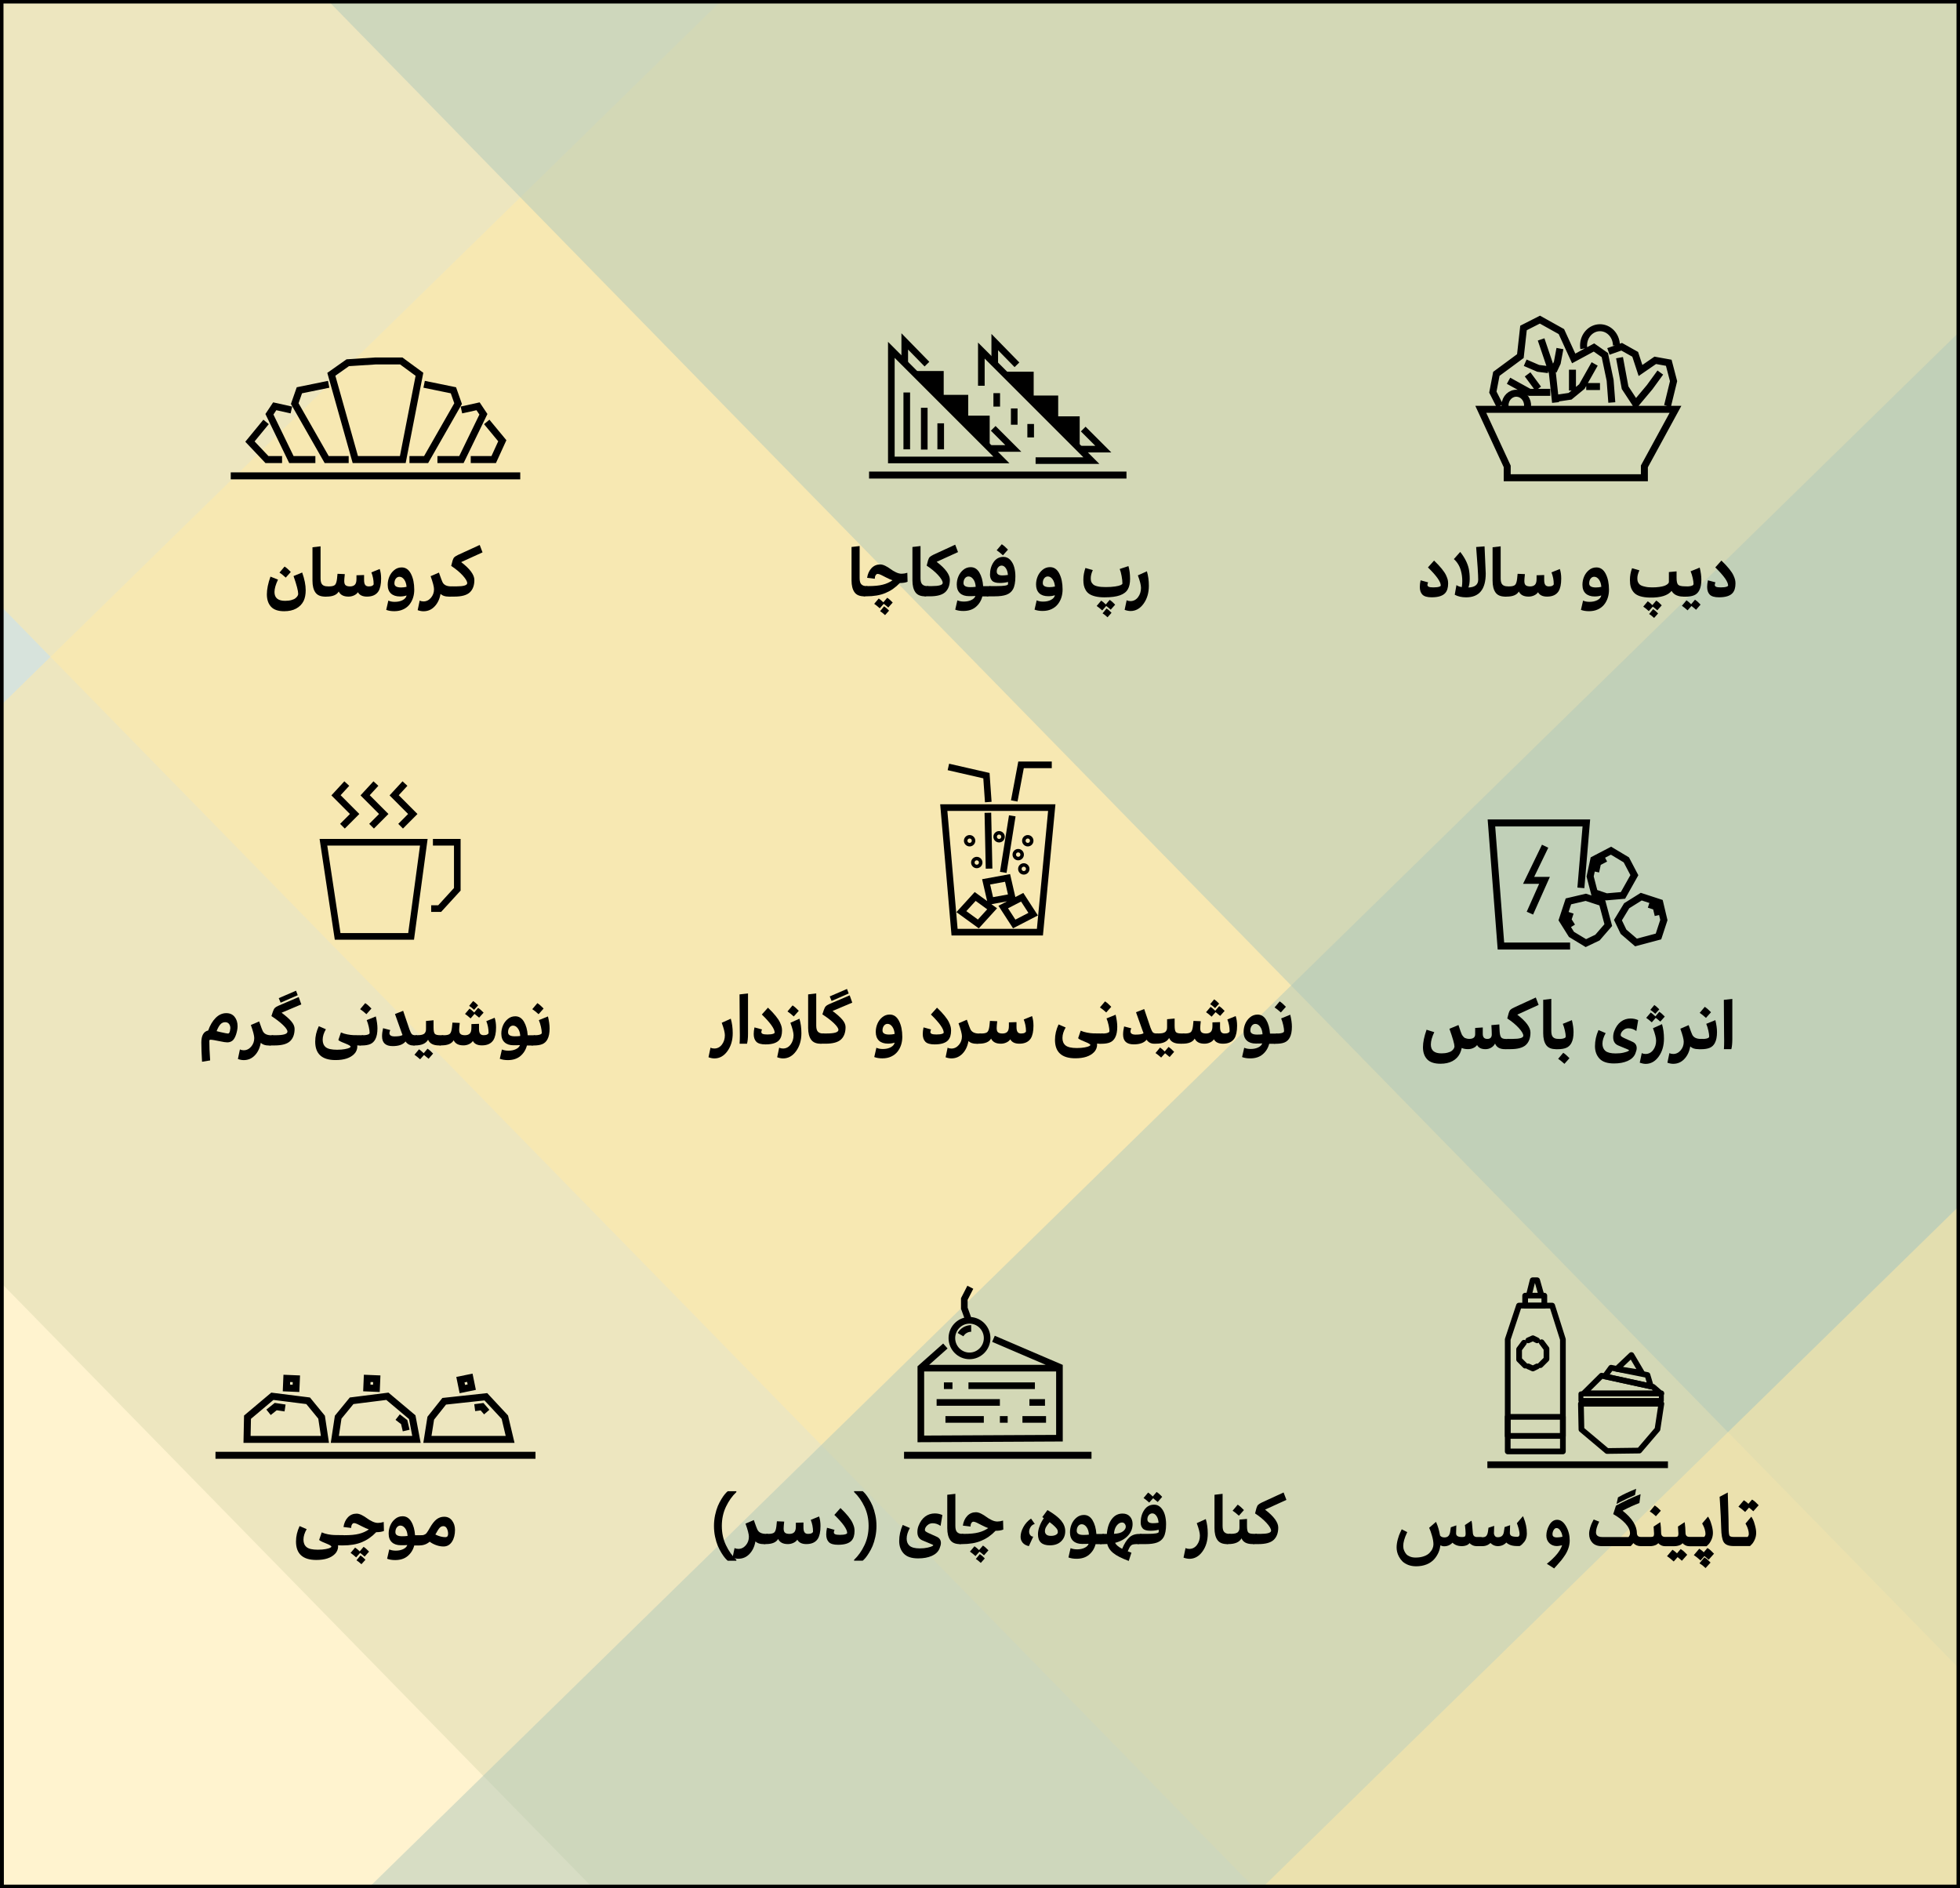
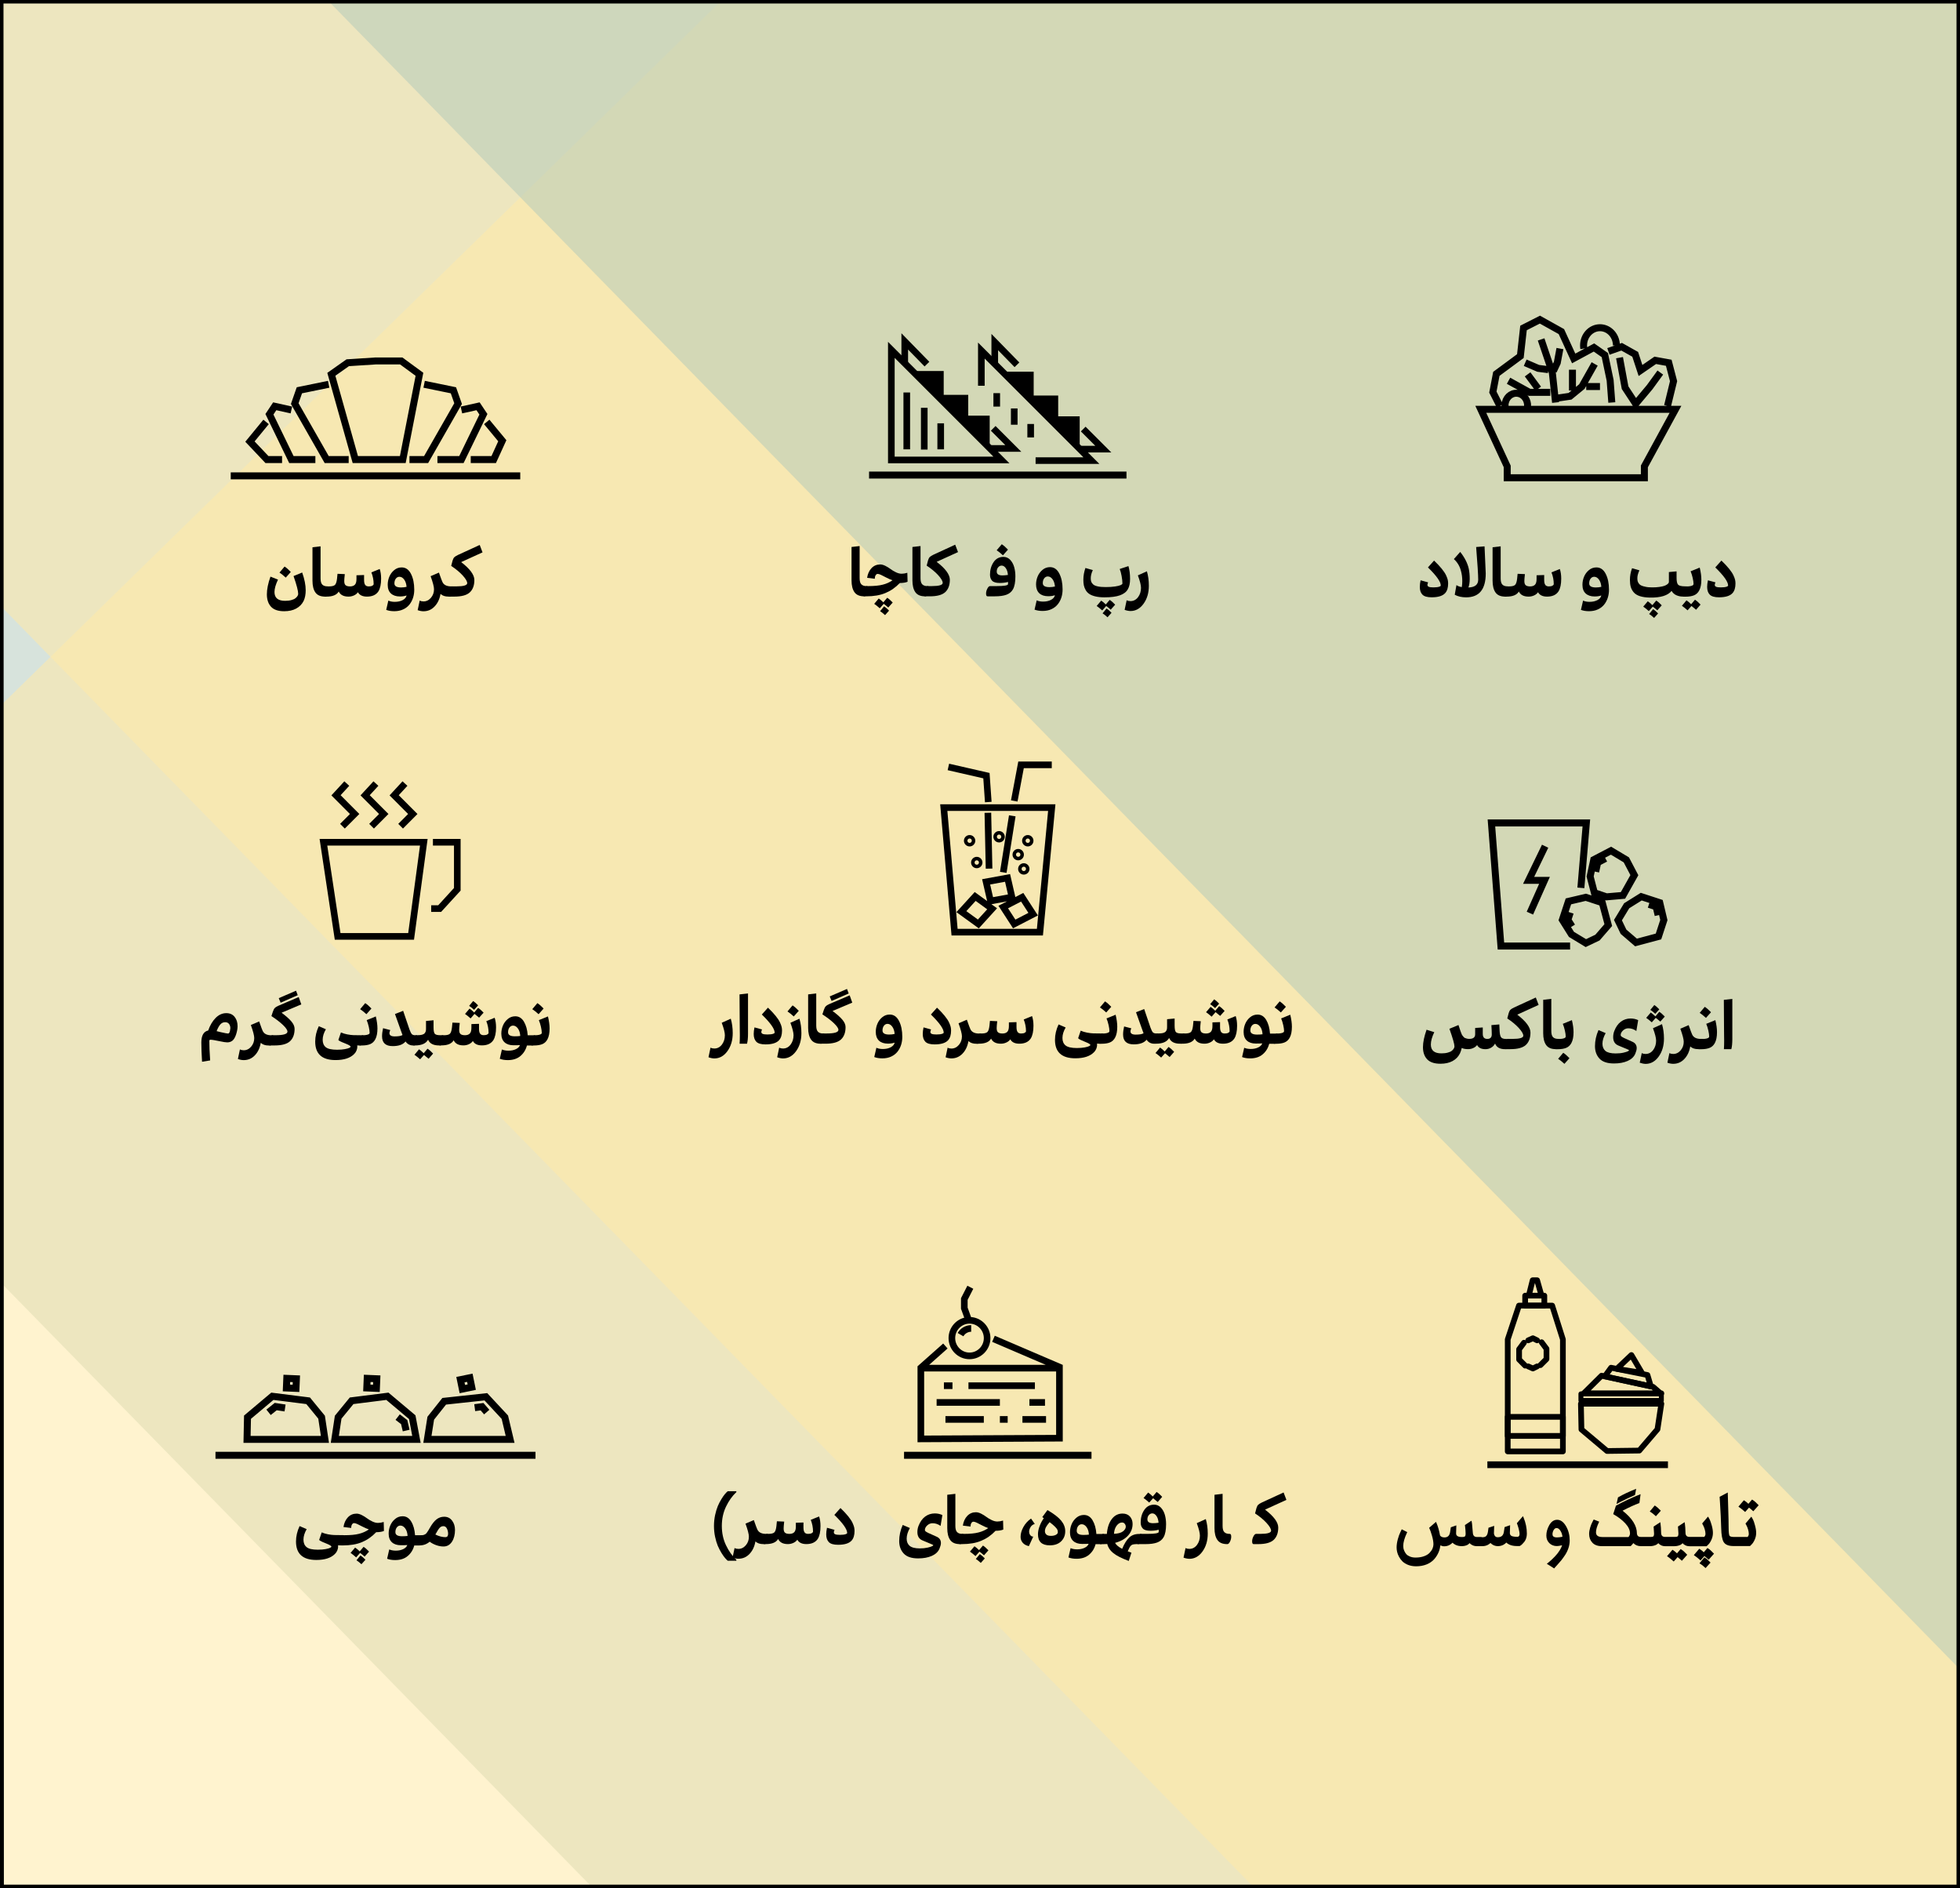
<svg xmlns="http://www.w3.org/2000/svg" xmlns:xlink="http://www.w3.org/1999/xlink" version="1.1" x="0px" y="0px" viewBox="0 0 561.39 540.77" style="enable-background:new 0 0 561.39 540.77;" xml:space="preserve">
  <style type="text/css">
	.st0{clip-path:url(#SVGID_00000083768090916050727980000000235939168588025787_);}
	.st1{opacity:0.55;fill:#FEE9A8;}
	.st2{opacity:0.5;fill:#B0C9BA;}
	.st3{clip-path:url(#SVGID_00000168118546696775439050000002900184414099212470_);}
	.st4{clip-path:url(#SVGID_00000088814778578286779040000012458549177744728704_);}
	.st5{fill:none;stroke:#000000;stroke-width:1.205;stroke-miterlimit:10;stroke-dasharray:1.205,6.023;}
	.st6{opacity:0.69;fill:#B0C9BA;}
	.st7{stroke:#000000;stroke-width:0.301;stroke-miterlimit:10;}
	.st8{fill:#FFFFFF;}
	.st9{fill:none;stroke:#231F20;stroke-width:2.409;stroke-miterlimit:10;}
	.st10{fill:#231F20;}
	.st11{fill:#FFFFFF;stroke:#000000;stroke-width:0.301;stroke-miterlimit:10;}
	.st12{fill:none;stroke:#231F20;stroke-width:2.328;stroke-miterlimit:10;}
	.st13{fill:#333333;stroke:#000000;stroke-width:0.301;stroke-miterlimit:10;}
	.st14{fill:none;}
	.st15{fill:#FFFFFF;stroke:#231F20;stroke-width:2.5;stroke-miterlimit:10;}
	.st16{fill:#FFFFFF;stroke:#231F20;stroke-width:2.789;stroke-miterlimit:10;}
	.st17{fill:#595A5B;}
	.st18{fill:#FFFFFF;stroke:#231F20;stroke-width:2.5;stroke-miterlimit:10;}
	.st19{fill:#FFFFFF;stroke:#231F20;stroke-width:2.641;stroke-miterlimit:10;}
	.st20{fill:#FFFFFF;stroke:#231F20;stroke-width:1.959;stroke-miterlimit:10;}
	.st21{fill:#FFFFFF;stroke:#231F20;stroke-width:2.067;stroke-miterlimit:10;}
	.st22{fill:#FFFFFF;stroke:#231F20;stroke-width:3.103;stroke-miterlimit:10;}
	.st23{fill:#FFFFFF;stroke:#231F20;stroke-width:2.08;stroke-miterlimit:10;}
	.st24{fill:#FFFFFF;stroke:#231F20;stroke-width:2.602;stroke-miterlimit:10;}
	.st25{fill:none;stroke:#000000;stroke-width:1.169;stroke-miterlimit:10;stroke-dasharray:1.169,5.843;}
	.st26{fill:none;stroke:#000000;stroke-width:0.936;stroke-miterlimit:10;stroke-dasharray:0.936,4.683;}
	.st27{fill:none;stroke:#000000;stroke-width:0.968;stroke-miterlimit:10;stroke-dasharray:0.968,4.841;}
	.st28{fill:none;stroke:#000000;stroke-width:0.692;stroke-miterlimit:10;stroke-dasharray:0.692,3.462;}
	.st29{fill:#FFFFFF;stroke:#231F20;stroke-width:2.494;stroke-miterlimit:10;}
	.st30{fill:#FFFFFF;stroke:#231F20;stroke-width:2.479;stroke-miterlimit:10;}
	.st31{fill:#FFFFFF;stroke:#231F20;stroke-width:2.562;stroke-miterlimit:10;}
	.st32{fill:none;stroke:#000000;stroke-width:0.802;stroke-miterlimit:10;stroke-dasharray:0.802,4.013;}
	.st33{opacity:0.5;clip-path:url(#SVGID_00000100368484007690797140000016260039455124769696_);enable-background:new    ;}
	.st34{fill:#B0C9BA;}
	.st35{opacity:0.55;clip-path:url(#SVGID_00000039830016469430458030000011148273655629664391_);enable-background:new    ;}
	.st36{fill:#FEE9A8;}
	.st37{opacity:0.55;clip-path:url(#SVGID_00000061460869067855386330000016348202342505235894_);enable-background:new    ;}
	.st38{opacity:0.5;clip-path:url(#SVGID_00000095336206764920032870000010886235211112130695_);enable-background:new    ;}
	.st39{opacity:0.5;clip-path:url(#SVGID_00000121251560456468400090000011662615811779675064_);enable-background:new    ;}
	.st40{opacity:0.55;clip-path:url(#SVGID_00000018946888802942954200000018069658142372927144_);enable-background:new    ;}
	
		.st41{opacity:0.5;clip-path:url(#SVGID_00000057829420119894665130000011003317982927533207_);fill:#B0C9BA;enable-background:new    ;}
	
		.st42{opacity:0.55;clip-path:url(#SVGID_00000075124769897522020150000010566263609077390000_);fill:#FEE9A8;enable-background:new    ;}
	
		.st43{opacity:0.55;clip-path:url(#SVGID_00000100372024464045498770000009199587998630240648_);fill:#FEE9A8;enable-background:new    ;}
	
		.st44{opacity:0.5;clip-path:url(#SVGID_00000080928599654017537170000000226128037448603061_);fill:#B0C9BA;enable-background:new    ;}
	
		.st45{opacity:0.5;clip-path:url(#SVGID_00000120539947753911621030000000558784630565538446_);fill:#B0C9BA;enable-background:new    ;}
	
		.st46{opacity:0.55;clip-path:url(#SVGID_00000050627299817472200370000002706355743333498757_);fill:#FEE9A8;enable-background:new    ;}
	.st47{fill:none;stroke:#000000;stroke-width:2;stroke-miterlimit:10;}
	.st48{fill:#FFFFFF;stroke:#231F20;stroke-width:2.592;stroke-miterlimit:10;}
	.st49{fill:none;stroke:#1D1D1B;stroke-width:0.68;stroke-miterlimit:10;}
	.st50{fill:#7620E5;}
	.st51{fill:none;stroke:#000000;stroke-width:1.157;stroke-miterlimit:10;stroke-dasharray:1.157,5.785;}
	
		.st52{clip-path:url(#SVGID_00000103235170158329955670000012078994872618982557_);fill:none;stroke:#231F20;stroke-width:1.434;stroke-miterlimit:10;}
	.st53{fill:none;stroke:#000000;stroke-width:2;}
	.st54{fill:none;stroke:#000000;stroke-width:2;stroke-miterlimit:10;}
	.st55{fill:none;stroke:#000000;stroke-width:2;stroke-miterlimit:10;}
	.st56{fill:none;stroke:#000000;stroke-width:1.9;}
	.st57{fill:none;stroke:#000000;stroke-width:1.637;stroke-linecap:round;stroke-linejoin:round;stroke-miterlimit:10;}
	.st58{fill:none;stroke:#000000;stroke-width:1.412;stroke-linecap:round;stroke-linejoin:round;stroke-miterlimit:10;}
	.st59{fill:none;stroke:#000000;stroke-width:0.482;stroke-miterlimit:10;}
</style>
  <g id="BG">
    <g>
      <defs>
        <rect id="SVGID_00000135650082318224286600000005185263527713209782_" x="-2788.75" y="-3077.24" width="1920" height="4335.05" />
      </defs>
      <clipPath id="SVGID_00000094584468375301187090000000149484656328220811_">
        <use xlink:href="#SVGID_00000135650082318224286600000005185263527713209782_" style="overflow:visible;" />
      </clipPath>
      <g style="clip-path:url(#SVGID_00000094584468375301187090000000149484656328220811_);">
        <g>
          <polygon class="st2" points="419.08,-1550.75 -2789.35,-1550.75 -2789.35,1729.77     " />
        </g>
      </g>
    </g>
  </g>
  <g id="Layer_1">
    <g>
      <g>
        <defs>
          <rect id="SVGID_00000107567880979703078360000008669593587107335813_" y="0.2" width="561.39" height="540.57" />
        </defs>
        <clipPath id="SVGID_00000143592363371515530810000016439660133144219817_">
          <use xlink:href="#SVGID_00000107567880979703078360000008669593587107335813_" style="overflow:visible;" />
        </clipPath>
        <polygon style="opacity:0.5;clip-path:url(#SVGID_00000143592363371515530810000016439660133144219817_);fill:#B0C9BA;enable-background:new    ;" points="     -420.82,-63.16 659.32,-63.16 659.32,1041.24    " />
      </g>
      <g>
        <defs>
          <rect id="SVGID_00000079473245588790872320000006362512088010536095_" y="0.2" width="561.39" height="540.57" />
        </defs>
        <clipPath id="SVGID_00000016781086698037052600000003950319604632679359_">
          <use xlink:href="#SVGID_00000079473245588790872320000006362512088010536095_" style="overflow:visible;" />
        </clipPath>
        <polygon style="opacity:0.55;clip-path:url(#SVGID_00000016781086698037052600000003950319604632679359_);fill:#FEE9A8;enable-background:new    ;" points="     657.01,-440.31 657.01,641.09 -448.68,641.09    " />
      </g>
      <g>
        <defs>
          <rect id="SVGID_00000107568995081012586130000001991140468768325011_" y="0.2" width="561.39" height="540.57" />
        </defs>
        <clipPath id="SVGID_00000135661784596267722300000009868240049575877020_">
          <use xlink:href="#SVGID_00000107568995081012586130000001991140468768325011_" style="overflow:visible;" />
        </clipPath>
        <polygon style="opacity:0.55;clip-path:url(#SVGID_00000135661784596267722300000009868240049575877020_);fill:#FEE9A8;enable-background:new    ;" points="     -237.26,-69.25 654.05,-69.25 654.05,842.09    " />
      </g>
      <g>
        <defs>
-           <rect id="SVGID_00000148642223652050646310000014556769392639889807_" y="0.2" width="561.39" height="540.57" />
-         </defs>
+           </defs>
        <clipPath id="SVGID_00000060721928430660870770000006637304473414399622_">
          <use xlink:href="#SVGID_00000148642223652050646310000014556769392639889807_" style="overflow:visible;" />
        </clipPath>
        <polygon style="opacity:0.5;clip-path:url(#SVGID_00000060721928430660870770000006637304473414399622_);fill:#B0C9BA;enable-background:new    ;" points="     653.85,4.44 653.85,640.27 3.74,640.27    " />
      </g>
      <g>
        <defs>
          <rect id="SVGID_00000046331134213538295880000016522394747324545408_" y="0.2" width="561.39" height="540.57" />
        </defs>
        <clipPath id="SVGID_00000003073744674909395380000009216498504149568916_">
          <use xlink:href="#SVGID_00000046331134213538295880000016522394747324545408_" style="overflow:visible;" />
        </clipPath>
        <polygon style="opacity:0.5;clip-path:url(#SVGID_00000003073744674909395380000009216498504149568916_);fill:#B0C9BA;enable-background:new    ;" points="     32,-63.16 653.85,-63.16 653.85,572.67    " />
      </g>
      <g>
        <defs>
-           <rect id="SVGID_00000116228555285032760860000007770296766059190461_" y="0.2" width="561.39" height="540.57" />
-         </defs>
+           </defs>
        <clipPath id="SVGID_00000152238133109761035270000013533273106037554863_">
          <use xlink:href="#SVGID_00000116228555285032760860000007770296766059190461_" style="overflow:visible;" />
        </clipPath>
        <polygon style="opacity:0.55;clip-path:url(#SVGID_00000152238133109761035270000013533273106037554863_);fill:#FEE9A8;enable-background:new    ;" points="     653.85,254.75 653.85,890.58 3.74,890.58    " />
      </g>
    </g>
    <polygon class="st47" points="561.39,0 0,0 0.11,540.77 561.39,540.77 561.39,219.31  " />
    <g>
      <g>
        <g>
          <path class="st53" d="M456.75,104.23l-3.66,6.48l-3.39,2.78l-3.52,0.52 M458.27,110.71h-3.94 M450.39,105.88v5.97 M446.8,99.83      l-0.76,4.06l-1.11,2.36 M436.85,103.89l3.73,1.61l2.9,0.37 M437.54,107.22l3.04,4.11 M432.08,109.05l6.01,3.32h5.94       M441.41,97.21l3.21,9.48l0.93,8.59 M463.87,102.44l1.59,8.59l3.04,4.63l4.01-4.78l3.04-4.18 M460.69,100.65l3.8-1.34l3.87,2.17      l1.52,4.63l4.22-2.91l3.87,0.7l1.38,5.27l-1.73,7.08 M429.59,116.24l-2-3.94l1-5.23l6.88-5.08l0.9-8.06l4.7-2.39l6.15,3.43      l3.52,7.69l5.81-3.14l3.11,2.17l1.52,7.24l0.48,6.35 M479.9,117.23l-8.91,16.35v3.25H431.7v-3.25l-7.57-16.35H479.9z       M431.1,116.51c-0.02-0.2-0.03-0.4-0.02-0.61c0.11-1.92,1.64-3.39,3.42-3.27c1.6,0.1,2.85,1.45,3.02,3.11      c0.02,0.19,0.02,0.39,0.01,0.59 M453.64,99.83c-0.05-0.29-0.07-0.59-0.07-0.89c0-2.81,2.11-5.08,4.7-5.08      c2.33,0,4.26,1.83,4.64,4.23c0.04,0.28,0.07,0.56,0.07,0.85" />
        </g>
        <g>
          <path d="M410.75,160.55c0.9,0.86,1.64,1.65,2.22,2.37s0.99,1.34,1.23,1.87c0.24,0.53,0.4,0.96,0.47,1.28      c0.07,0.32,0.11,0.66,0.11,1.04c0,1.19-0.27,2.09-0.81,2.72c-0.72,0.83-2.02,1.24-3.91,1.24c-1.27,0-2.15-0.26-2.65-0.77      s-0.74-1.24-0.74-2.21c0-0.55,0.07-1.18,0.22-1.89l2.16,0.59c-0.13,0.3-0.2,0.54-0.2,0.72c0,0.25,0.13,0.44,0.4,0.55      c0.26,0.12,0.71,0.17,1.35,0.17c0.74,0,1.31-0.07,1.71-0.22c0.24-0.1,0.36-0.2,0.36-0.32c0-1.07-1.22-2.79-3.67-5.18      L410.75,160.55z" />
          <path d="M425.21,156.48c0.23,4.82,0.34,7.41,0.34,7.76c0,4.56-1.87,6.84-5.62,6.84c-1.26,0-2.35-0.25-3.26-0.74l0.49-2.77      c0.37,0.28,0.88,0.47,1.53,0.58c0.1-0.54,0.14-1.12,0.14-1.73c0-1.02-0.12-1.96-0.36-2.83c-0.34-1.38-1.02-2.54-2.05-3.47      l1.82-2.05c1.28,1.62,2.1,3.23,2.45,4.82c0.18,0.85,0.27,1.82,0.27,2.9c0,1.02-0.13,1.84-0.38,2.47      c1.87-0.06,2.81-0.81,2.81-2.25c0-1.38-0.2-4.49-0.59-9.34L425.21,156.48z" />
          <path d="M431.89,167.94c0.28,0,0.41,0.27,0.41,0.81c0,0.47-0.12,0.94-0.35,1.41s-0.48,0.71-0.75,0.71h-0.07      c-1.3,0-2.22-0.39-2.78-1.18s-0.84-1.92-0.84-3.39v-9.56l2.32-0.27v9.18c0,0.86,0.16,1.46,0.5,1.79      c0.33,0.33,0.81,0.49,1.45,0.49L431.89,167.94L431.89,167.94z" />
          <path d="M431.18,170.88c-0.29,0-0.43-0.26-0.43-0.79c0-0.47,0.12-0.94,0.37-1.42s0.5-0.72,0.77-0.72h0.29      c0.92,0,1.52-0.15,1.8-0.46c0.28-0.31,0.46-0.89,0.56-1.75l0.14-1.4l2.09,0.09c-0.11,0.97-0.16,1.63-0.16,1.96      c0,0.61,0.13,1.03,0.41,1.24c0.27,0.22,0.69,0.32,1.25,0.32c0.6,0,1.06-0.16,1.37-0.47s0.47-0.86,0.47-1.64v-1.08l2.18-0.07      v1.42c0,0.64,0.1,1.1,0.31,1.4s0.56,0.44,1.04,0.44c0.44,0,0.79-0.07,1.03-0.21s0.36-0.29,0.36-0.46c0-1.14-0.22-2.26-0.65-3.35      l2.39-0.97c0.26,0.78,0.4,1.7,0.4,2.75c0,1.61-0.26,2.83-0.77,3.65c-0.66,1.01-1.75,1.51-3.28,1.51c-1.27,0-2.14-0.42-2.59-1.26      c-0.25,0.38-0.63,0.69-1.13,0.92s-1.03,0.34-1.58,0.34c-1.39,0-2.32-0.49-2.79-1.46c-0.56,0.97-1.73,1.46-3.49,1.46h-0.36      V170.88z" />
          <path d="M453.25,167.49c0-0.8,0.15-1.58,0.46-2.32s0.77-1.37,1.4-1.89c0.62-0.52,1.34-0.77,2.14-0.77      c1.14,0,2.03,0.61,2.66,1.84c0.63,1.22,0.94,2.74,0.94,4.55c0,0.8-0.11,1.57-0.34,2.29c-0.23,0.72-0.57,1.37-1.03,1.95      s-1.06,1.05-1.8,1.39c-0.74,0.35-1.6,0.52-2.56,0.52c-0.88,0-1.64-0.13-2.3-0.38l0.61-2.66c0.5,0.24,1.12,0.36,1.85,0.36      c0.89,0,1.65-0.17,2.28-0.51s0.99-0.78,1.09-1.32c-0.52,0.19-1.15,0.29-1.91,0.29c-1.09,0-1.95-0.29-2.57-0.86      S453.25,168.57,453.25,167.49z M455.18,167.1c0,0.77,0.64,1.15,1.91,1.15c0.56,0,1.09-0.06,1.57-0.18      c-0.07-0.86-0.3-1.56-0.69-2.09s-0.84-0.79-1.36-0.79c-0.41,0-0.75,0.18-1.02,0.53C455.31,166.08,455.18,166.53,455.18,167.1z" />
          <path d="M473.25,168.23c0.76,0,1.43-0.04,2.03-0.13s1.06-0.18,1.39-0.3c0.33-0.11,0.6-0.25,0.81-0.4s0.35-0.29,0.42-0.41      c0.07-0.12,0.11-0.23,0.11-0.34v-2.81l2.2-0.2v1.82c0,1.04,0.15,1.72,0.46,2.02s0.99,0.45,2.04,0.45h0.31      c0.28,0,0.41,0.27,0.41,0.81c0,0.47-0.12,0.94-0.35,1.41s-0.48,0.71-0.75,0.71h-0.38c-0.61,0-1.21-0.13-1.79-0.38      s-1.04-0.67-1.38-1.24c-1.07,1.32-3.13,1.96-6.19,1.91c-1.15-0.02-2.12-0.16-2.89-0.41c-0.77-0.25-1.36-0.62-1.76-1.09      c-0.4-0.47-0.68-0.99-0.85-1.56c-0.16-0.56-0.24-1.23-0.24-2c0-1.13,0.2-2.24,0.61-3.35l2.11,0.61c-0.4,0.85-0.59,1.58-0.59,2.2      c0,0.31,0.02,0.58,0.06,0.79c0.04,0.22,0.14,0.45,0.31,0.71c0.16,0.26,0.39,0.46,0.68,0.61c0.29,0.15,0.71,0.28,1.26,0.39      C471.82,168.18,472.48,168.23,473.25,168.23z M474.69,174.8c-0.61-0.54-1.04-0.89-1.3-1.06l-1.13,1.28      c-0.65-0.58-1.18-1-1.6-1.28l1.3-1.53c0.4,0.25,0.83,0.62,1.31,1.1l1.12-1.31c0.49,0.31,1.01,0.77,1.57,1.37L474.69,174.8z       M473.5,174.46c0.4,0.25,0.87,0.67,1.42,1.24l-1.15,1.28c-0.53-0.49-1-0.87-1.42-1.13L473.5,174.46z" />
          <path d="M485.79,174.64c-0.58-0.5-1.01-0.87-1.31-1.08l-1.12,1.24c-0.6-0.54-1.14-0.97-1.62-1.3l1.31-1.57      c0.43,0.29,0.88,0.67,1.33,1.13l1.1-1.3c0.49,0.31,1.03,0.78,1.6,1.4L485.79,174.64z M485.07,167.26c0-0.43-0.08-1-0.24-1.72      c-0.16-0.71-0.36-1.35-0.6-1.92l2.61-1.06c0.31,1.29,0.47,2.44,0.47,3.44c0,1.3-0.2,2.33-0.61,3.1      c-0.34,0.65-0.82,1.11-1.45,1.38s-1.46,0.41-2.47,0.41h-0.47c-0.29,0-0.43-0.26-0.43-0.79c0-0.47,0.12-0.94,0.37-1.42      s0.5-0.72,0.77-0.72h0.07c0.47,0,0.86-0.04,1.17-0.11c0.31-0.07,0.53-0.16,0.65-0.26C485.01,167.47,485.07,167.37,485.07,167.26      z" />
          <path d="M493.05,160.55c0.9,0.86,1.64,1.65,2.22,2.37s0.99,1.34,1.23,1.87s0.4,0.96,0.47,1.28c0.07,0.32,0.11,0.66,0.11,1.04      c0,1.19-0.27,2.09-0.81,2.72c-0.72,0.83-2.02,1.24-3.91,1.24c-1.27,0-2.15-0.26-2.65-0.77s-0.74-1.24-0.74-2.21      c0-0.55,0.07-1.18,0.22-1.89l2.16,0.59c-0.13,0.3-0.2,0.54-0.2,0.72c0,0.25,0.13,0.44,0.4,0.55c0.26,0.12,0.71,0.17,1.35,0.17      c0.74,0,1.31-0.07,1.71-0.22c0.24-0.1,0.36-0.2,0.36-0.32c0-1.07-1.22-2.79-3.67-5.18L493.05,160.55z" />
        </g>
      </g>
      <g>
        <g>
          <g>
            <g>
              <path d="M118.58,269.13H95.89l-4.35-28.85h30.94L118.58,269.13z M97.52,267.23h19.4l3.38-25.05H93.74L97.52,267.23z         M126.35,261.17h-2.85v-1.9h2.02l4.51-4.94v-12.16H124v-1.9h7.93v14.8L126.35,261.17z M107.1,237.3l-1.35-1.34l2.82-2.83        l-5.31-5.33l3.71-4.03l1.4,1.29l-2.47,2.69l5.36,5.38L107.1,237.3z M98.76,237.3l-1.35-1.34l2.82-2.83l-5.31-5.33l3.71-4.03        l1.4,1.29l-2.47,2.69l5.36,5.38L98.76,237.3z M115.42,237.3l-1.35-1.34l2.82-2.83l-5.31-5.33l3.71-4.03l1.4,1.29l-2.48,2.69        l5.36,5.38L115.42,237.3z" />
            </g>
          </g>
        </g>
        <g>
          <path d="M60.19,303.71l-2.32,0.38c-0.13-2.21-0.2-4.04-0.2-5.51c0-2,0.65-3.15,1.96-3.44c0.54-1.52,1.26-2.73,2.16-3.63      c0.9-0.89,1.91-1.34,3.02-1.34c1.02,0,1.81,0.35,2.38,1.05c0.57,0.7,0.86,1.6,0.86,2.69c0,0.7-0.15,1.51-0.45,2.43      c-0.29,0.84-0.64,1.42-1.05,1.73s-0.9,0.47-1.45,0.47c-0.42,0-1.11-0.1-2.07-0.31c-1.43-0.3-2.35-0.45-2.75-0.45      c-0.22,0-0.32,0.12-0.32,0.36C59.95,299.47,60.03,301.33,60.19,303.71z M65.33,296.01c0.23,0,0.4-0.23,0.52-0.68      c0.08-0.55,0.13-0.83,0.13-0.85c0-0.48-0.13-0.89-0.38-1.22s-0.62-0.5-1.1-0.5c-0.52,0-0.96,0.19-1.33,0.57      s-0.75,1.04-1.13,1.99c0.43,0.1,0.82,0.19,1.17,0.29C64.36,295.87,65.07,296.01,65.33,296.01z" />
          <path d="M69.8,303.62c-0.53,0-1.08-0.11-1.66-0.32l0.58-2.75c0.32,0.17,0.68,0.25,1.08,0.25c0.84,0,1.55-0.35,2.14-1.04      s0.88-1.51,0.88-2.45c0-0.7-0.32-1.94-0.97-3.74l2.38-1.03c0.1,0.25,0.21,0.56,0.33,0.92c0.13,0.36,0.24,0.68,0.34,0.96      c0.1,0.28,0.21,0.54,0.32,0.79c0.37,0.86,1.21,1.3,2.52,1.3h0.31c0.28,0,0.41,0.27,0.41,0.81c0,0.47-0.12,0.94-0.35,1.41      s-0.48,0.71-0.75,0.71h-0.4c-0.98,0-1.74-0.26-2.27-0.77c-0.26,1.49-0.83,2.69-1.71,3.6S71.05,303.62,69.8,303.62z" />
          <path d="M86.3,287.66l-5.65,2.39c1.25,0.92,2.18,1.75,2.8,2.48c0.62,0.73,0.93,1.45,0.93,2.14c0,1.55-0.44,2.73-1.31,3.54      s-2.35,1.21-4.44,1.21h-1.3c-0.29,0-0.43-0.26-0.43-0.79c0-0.47,0.12-0.94,0.37-1.42s0.5-0.72,0.77-0.72h0.92      c2.24,0,3.37-0.34,3.37-1.03c0-0.44-0.42-1.07-1.26-1.88s-1.95-1.67-3.33-2.57l0.4-1.22c0.17-0.5,0.35-0.86,0.55-1.08      s0.52-0.43,0.98-0.63l5.89-2.52L86.3,287.66z M79.84,285.88l4.95-2.14l0.49,1.29l-4.9,2.14L79.84,285.88z" />
          <path d="M96.55,300.65c0.86,0,1.61-0.06,2.24-0.18s1.06-0.24,1.29-0.37s0.34-0.23,0.34-0.32c0-0.2-0.45-0.49-1.35-0.85      c-0.11-0.05-0.29-0.12-0.54-0.22s-0.43-0.18-0.54-0.22c-0.11-0.05-0.25-0.11-0.41-0.19c-0.17-0.08-0.3-0.15-0.41-0.22      c-0.1-0.07-0.19-0.14-0.26-0.22l0.74-2.16c0.53,0.24,1.13,0.42,1.8,0.55c0.67,0.13,1.27,0.2,1.79,0.22      c0.52,0.02,1.27,0.03,2.26,0.03h0.31c0.28,0,0.41,0.27,0.41,0.81c0,0.47-0.12,0.94-0.35,1.41c-0.23,0.47-0.48,0.71-0.75,0.71      h-0.56h-0.27c0.04,0.11,0.05,0.24,0.05,0.4c0,0.31-0.08,0.66-0.23,1.05c-0.16,0.39-0.38,0.72-0.67,1      c-1.13,1.15-2.9,1.73-5.33,1.73c-3.89,0-5.83-1.76-5.83-5.29c0-1.48,0.34-2.95,1.03-4.41l2.03,0.88      c-0.61,1.04-0.92,2.05-0.92,3.01c0,0.94,0.3,1.65,0.89,2.13C93.91,300.41,94.99,300.65,96.55,300.65z" />
          <path d="M105.87,295.81c0-0.43-0.08-1-0.24-1.72c-0.16-0.71-0.36-1.35-0.6-1.92l2.61-1.06c0.31,1.3,0.47,2.44,0.47,3.44      c0,1.3-0.2,2.33-0.61,3.1c-0.34,0.65-0.82,1.11-1.45,1.38c-0.63,0.27-1.46,0.4-2.47,0.4h-0.47c-0.29,0-0.43-0.26-0.43-0.79      c0-0.47,0.12-0.94,0.37-1.42s0.5-0.72,0.77-0.72h0.07c0.47,0,0.86-0.04,1.17-0.11c0.31-0.07,0.53-0.16,0.65-0.26      S105.87,295.92,105.87,295.81z M104.61,287.3c0.53,0.34,1.12,0.85,1.78,1.55l-1.44,1.62c-0.68-0.62-1.28-1.1-1.8-1.44      L104.61,287.3z" />
          <path d="M118.37,299.43c-0.95,0-1.69-0.38-2.21-1.15c-0.72,0.89-1.95,1.33-3.69,1.33c-2.03,0-3.04-0.94-3.04-2.81      c0-0.7,0.1-1.47,0.29-2.32l2.07,0.54c-0.17,0.32-0.25,0.61-0.25,0.85c0,0.64,0.49,0.96,1.48,0.96c1.13,0,1.88-0.13,2.27-0.4      c-0.05-0.11-0.11-0.29-0.2-0.53s-0.15-0.43-0.2-0.55l-1.76-4.93l2.34-0.92l1.8,5.31c0.25,0.68,0.48,1.14,0.68,1.36      c0.2,0.22,0.56,0.33,1.08,0.33h0.23c0.28,0,0.41,0.27,0.41,0.81c0,0.47-0.12,0.94-0.35,1.41c-0.23,0.47-0.48,0.71-0.75,0.71      h-0.02h-0.02L118.37,299.43L118.37,299.43z" />
          <path d="M122,292.41l2.18-0.2v2.02c0,0.96,0.12,1.58,0.36,1.85c0.24,0.28,0.77,0.41,1.58,0.41h0.67c0.28,0,0.41,0.27,0.41,0.81      c0,0.47-0.12,0.94-0.35,1.41c-0.23,0.47-0.48,0.71-0.75,0.71h-0.38c-1.61,0-2.65-0.55-3.11-1.64c-0.61,1.09-1.86,1.64-3.74,1.64      h-0.32c-0.29,0-0.43-0.26-0.43-0.79c0-0.47,0.12-0.94,0.37-1.42s0.5-0.72,0.77-0.72h0.29c0.55,0,1-0.05,1.35-0.14      c0.35-0.1,0.6-0.25,0.76-0.45c0.16-0.21,0.25-0.4,0.3-0.59s0.06-0.44,0.06-0.74v-2.16H122z M122.76,303.23      c-0.58-0.5-1.01-0.86-1.31-1.08l-1.12,1.24c-0.6-0.54-1.14-0.97-1.62-1.3l1.31-1.57c0.43,0.29,0.88,0.67,1.33,1.13l1.1-1.3      c0.49,0.31,1.03,0.78,1.6,1.4L122.76,303.23z" />
          <path d="M126.09,299.43c-0.29,0-0.43-0.26-0.43-0.79c0-0.47,0.12-0.94,0.37-1.42s0.5-0.72,0.77-0.72h0.29      c0.92,0,1.52-0.15,1.8-0.46s0.46-0.89,0.56-1.76l0.14-1.4l2.09,0.09c-0.11,0.97-0.16,1.63-0.16,1.96c0,0.61,0.13,1.03,0.41,1.24      c0.27,0.22,0.69,0.32,1.25,0.32c0.6,0,1.06-0.16,1.37-0.47s0.47-0.86,0.47-1.64v-1.08l2.18-0.07v1.42c0,0.64,0.1,1.1,0.31,1.39      s0.56,0.44,1.04,0.44c0.44,0,0.79-0.07,1.03-0.21c0.24-0.14,0.36-0.29,0.36-0.46c0-1.14-0.22-2.26-0.65-3.35l2.39-0.97      c0.26,0.78,0.4,1.7,0.4,2.75c0,1.61-0.26,2.83-0.77,3.65c-0.66,1.01-1.75,1.51-3.28,1.51c-1.27,0-2.14-0.42-2.59-1.26      c-0.25,0.38-0.63,0.69-1.13,0.92s-1.03,0.34-1.58,0.34c-1.39,0-2.32-0.49-2.79-1.46c-0.56,0.97-1.73,1.46-3.49,1.46h-0.36      V299.43z M137.23,291.46c-0.58-0.5-1.01-0.86-1.31-1.08l-1.13,1.3c-0.65-0.58-1.18-1-1.6-1.28l1.3-1.53      c0.37,0.23,0.82,0.6,1.33,1.12l1.12-1.33c0.49,0.31,1.01,0.77,1.57,1.37L137.23,291.46z M135.52,286.7      c0.4,0.25,0.87,0.67,1.42,1.24l-1.15,1.28c-0.53-0.49-1-0.87-1.42-1.13L135.52,286.7z" />
          <path d="M145.64,300.92c0.82,0,1.53-0.15,2.13-0.44c0.61-0.29,0.99-0.68,1.16-1.16c-0.47,0.04-1.08,0.05-1.84,0.05      c-1.09,0-1.95-0.28-2.57-0.85c-0.62-0.57-0.93-1.4-0.93-2.47c0-0.8,0.15-1.58,0.46-2.32c0.31-0.74,0.77-1.37,1.4-1.89      c0.62-0.52,1.34-0.77,2.14-0.77c1.03,0,1.86,0.51,2.47,1.53s0.98,2.32,1.09,3.91h1.94c0.28,0,0.41,0.27,0.41,0.81      c0,0.47-0.12,0.94-0.35,1.41c-0.23,0.47-0.48,0.71-0.75,0.71h-1.48c-0.32,1.24-0.95,2.24-1.87,3.02      c-0.92,0.77-2.12,1.16-3.6,1.16c-0.88,0-1.64-0.13-2.3-0.38l0.61-2.66C144.29,300.8,144.9,300.92,145.64,300.92z M147.44,296.8      c0.62,0,1.15-0.03,1.57-0.09c-0.05-0.89-0.27-1.6-0.67-2.15s-0.86-0.82-1.39-0.82c-0.41,0-0.75,0.18-1.02,0.53      s-0.41,0.81-0.41,1.38C145.53,296.42,146.16,296.8,147.44,296.8z" />
          <path d="M155.18,295.81c0-0.43-0.08-1-0.24-1.72c-0.16-0.71-0.36-1.35-0.6-1.92l2.61-1.06c0.31,1.3,0.47,2.44,0.47,3.44      c0,1.3-0.2,2.33-0.61,3.1c-0.34,0.65-0.82,1.11-1.45,1.38c-0.63,0.27-1.46,0.4-2.47,0.4h-0.47c-0.29,0-0.43-0.26-0.43-0.79      c0-0.47,0.12-0.94,0.37-1.42s0.5-0.72,0.77-0.72h0.07c0.47,0,0.86-0.04,1.17-0.11c0.31-0.07,0.53-0.16,0.65-0.26      S155.18,295.92,155.18,295.81z M153.92,287.3c0.53,0.34,1.12,0.85,1.78,1.55l-1.44,1.62c-0.68-0.62-1.28-1.1-1.8-1.44      L153.92,287.3z" />
        </g>
      </g>
      <g>
        <g>
          <line class="st47" x1="66.09" y1="136.29" x2="149.01" y2="136.29" />
          <g>
            <polygon class="st47" points="99.6,103.89 94.9,107.2 101.77,131.62 115.37,131.62 120.14,107.2 114.93,103.38 113.11,103.38        107.52,103.38      " />
            <polyline class="st47" points="121.48,110.06 129.87,111.78 131.21,115.59 122.05,131.62 117.28,131.62      " />
            <polyline class="st47" points="132.16,117.42 136.93,116.36 138.46,118.65 132.16,131.62 125.29,131.62      " />
            <polyline class="st47" points="139.41,120.84 143.87,126.23 141.41,131.62 134.83,131.62      " />
            <polyline class="st47" points="94.14,110.06 85.75,111.78 84.42,115.59 93.57,131.62 99.87,131.62      " />
            <polyline class="st47" points="83.46,117.42 78.69,116.36 77.17,118.65 83.46,131.62 90.33,131.62      " />
            <polyline class="st47" points="76.21,120.84 71.59,126.47 76.46,131.62 80.79,131.62      " />
          </g>
        </g>
        <g>
          <path d="M86.55,163.97c0.67,1.88,1.01,3.58,1.01,5.08c0,1.2-0.2,2.22-0.59,3.06c-0.47,0.94-1.18,1.66-2.13,2.18      c-0.95,0.52-2.1,0.77-3.45,0.77c-1.72,0-2.97-0.43-3.76-1.29s-1.19-2.04-1.19-3.56c0-1.45,0.34-3.14,1.03-5.06l2.16,0.86      c-0.67,1.4-1.01,2.59-1.01,3.55c0,1.68,1.01,2.52,3.04,2.52c0.7,0,1.3-0.07,1.83-0.22c0.52-0.14,0.91-0.33,1.17-0.55      c0.26-0.22,0.45-0.43,0.57-0.64c0.12-0.2,0.18-0.4,0.18-0.59c0-0.83-0.44-2.53-1.33-5.09L86.55,163.97z M81.51,162.26      c0.53,0.34,1.12,0.85,1.78,1.55l-1.44,1.62c-0.68-0.62-1.28-1.1-1.8-1.44L81.51,162.26z" />
          <path d="M93.88,167.94c0.28,0,0.41,0.27,0.41,0.81c0,0.47-0.12,0.94-0.35,1.41c-0.23,0.47-0.48,0.71-0.75,0.71h-0.07      c-1.3,0-2.22-0.39-2.78-1.18s-0.84-1.92-0.84-3.39v-9.56l2.32-0.27v9.18c0,0.86,0.16,1.46,0.5,1.79      c0.33,0.33,0.81,0.49,1.45,0.49L93.88,167.94L93.88,167.94z" />
          <path d="M93.17,170.88c-0.29,0-0.43-0.26-0.43-0.79c0-0.47,0.12-0.94,0.37-1.42s0.5-0.72,0.77-0.72h0.29      c0.92,0,1.52-0.15,1.8-0.46c0.28-0.31,0.46-0.89,0.56-1.75l0.14-1.4l2.09,0.09c-0.11,0.97-0.16,1.63-0.16,1.96      c0,0.61,0.13,1.03,0.41,1.24c0.27,0.22,0.69,0.32,1.25,0.32c0.6,0,1.06-0.16,1.37-0.47c0.31-0.31,0.47-0.86,0.47-1.64v-1.08      l2.18-0.07v1.42c0,0.64,0.1,1.1,0.31,1.4s0.56,0.44,1.04,0.44c0.44,0,0.79-0.07,1.03-0.21s0.36-0.29,0.36-0.46      c0-1.14-0.22-2.26-0.65-3.35l2.39-0.97c0.26,0.78,0.4,1.7,0.4,2.75c0,1.61-0.26,2.83-0.77,3.65c-0.66,1.01-1.75,1.51-3.28,1.51      c-1.27,0-2.14-0.42-2.59-1.26c-0.25,0.38-0.63,0.69-1.13,0.92s-1.03,0.34-1.58,0.34c-1.39,0-2.32-0.49-2.79-1.46      c-0.56,0.97-1.73,1.46-3.49,1.46h-0.36V170.88z" />
          <path d="M111.05,167.49c0-0.8,0.15-1.58,0.46-2.32s0.77-1.37,1.4-1.89c0.62-0.52,1.34-0.77,2.14-0.77      c1.14,0,2.03,0.61,2.66,1.84c0.63,1.22,0.94,2.74,0.94,4.55c0,0.8-0.11,1.57-0.34,2.29c-0.23,0.72-0.57,1.37-1.03,1.95      c-0.46,0.58-1.06,1.05-1.8,1.39c-0.74,0.35-1.6,0.52-2.56,0.52c-0.88,0-1.64-0.13-2.3-0.38l0.61-2.66      c0.5,0.24,1.12,0.36,1.85,0.36c0.89,0,1.65-0.17,2.28-0.51s0.99-0.78,1.09-1.32c-0.52,0.19-1.15,0.29-1.91,0.29      c-1.09,0-1.95-0.29-2.57-0.86S111.05,168.57,111.05,167.49z M112.97,167.1c0,0.77,0.64,1.15,1.91,1.15      c0.56,0,1.09-0.06,1.57-0.18c-0.07-0.86-0.3-1.56-0.69-2.09s-0.84-0.79-1.36-0.79c-0.41,0-0.75,0.18-1.02,0.53      C113.11,166.08,112.97,166.53,112.97,167.1z" />
          <path d="M121.29,175.07c-0.53,0-1.08-0.11-1.66-0.32l0.58-2.75c0.32,0.17,0.68,0.25,1.08,0.25c0.84,0,1.55-0.35,2.14-1.04      s0.88-1.51,0.88-2.45c0-0.7-0.32-1.94-0.97-3.74l2.38-1.03c0.1,0.25,0.21,0.56,0.33,0.92c0.13,0.36,0.24,0.68,0.34,0.95      c0.1,0.28,0.21,0.54,0.32,0.79c0.37,0.86,1.21,1.29,2.52,1.29h0.31c0.28,0,0.41,0.27,0.41,0.81c0,0.47-0.12,0.94-0.35,1.41      s-0.48,0.71-0.75,0.71h-0.4c-0.98,0-1.74-0.26-2.27-0.77c-0.26,1.49-0.83,2.69-1.71,3.6      C123.6,174.62,122.54,175.07,121.29,175.07z" />
          <path d="M137.4,156.08l0.81,2.12l-6.12,2.79c2.52,1.93,3.78,3.64,3.78,5.13c0,1.55-0.44,2.73-1.31,3.54s-2.35,1.21-4.44,1.21      h-1.3c-0.29,0-0.43-0.26-0.43-0.79c0-0.47,0.12-0.94,0.37-1.42s0.5-0.72,0.77-0.72h1.19c2.06,0,3.1-0.31,3.1-0.92      c0-0.52-0.43-1.24-1.28-2.19c-0.85-0.94-1.96-1.86-3.31-2.75l0.4-1.53c0.13-0.44,0.3-0.76,0.5-0.96      c0.2-0.19,0.54-0.41,1.04-0.65L137.4,156.08z" />
        </g>
      </g>
      <line class="st47" x1="248.92" y1="136.06" x2="322.65" y2="136.06" />
      <line class="st47" x1="258.94" y1="416.8" x2="312.63" y2="416.8" />
      <g>
        <g>
          <g>
            <path class="st47" d="M93.07,412.25H70.76l0.13-6.36l7.12-5.99l10.25,1.29l3.85,4.7L93.07,412.25z M122.42,412.25h23.69       l-1.51-6.36l-5.44-5.85l-11.93,1.29l-3.85,4.85L122.42,412.25z M95.9,412.25h23.38l-1.2-6.36l-7.12-5.99l-10.25,1.29l-3.85,4.7       L95.9,412.25z" />
            <g>
              <line class="st47" x1="61.72" y1="416.8" x2="153.38" y2="416.8" />
              <rect x="132.18" y="394.61" transform="matrix(0.98 -0.201 0.201 0.98 -76.98 34.992)" class="st54" width="2.75" height="2.75" />
              <rect x="105.12" y="394.62" transform="matrix(0.042 -0.999 0.999 0.042 -293.58 485.957)" class="st55" width="2.75" height="2.75" />
              <rect x="82.1" y="394.62" transform="matrix(0.042 -0.999 0.999 0.042 -315.644 462.964)" class="st55" width="2.75" height="2.75" />
            </g>
          </g>
          <path class="st47" d="M135.97,403.16l2.1-0.28l1.34,1.55 M113.9,405.86l1.87,1.44l0.57,2.41 M76.92,404.49l2.05-1.64l2.68,0.4" />
        </g>
        <g>
          <path d="M91.05,443.84c0.86,0,1.61-0.06,2.24-0.18s1.06-0.24,1.29-0.37s0.34-0.23,0.34-0.32c0-0.2-0.45-0.49-1.35-0.85      c-0.11-0.05-0.29-0.12-0.54-0.23c-0.25-0.1-0.43-0.18-0.54-0.22c-0.11-0.05-0.25-0.11-0.41-0.19c-0.17-0.08-0.3-0.15-0.41-0.22      c-0.1-0.07-0.19-0.14-0.26-0.22l0.74-2.16c0.53,0.24,1.13,0.42,1.8,0.55c0.67,0.12,1.27,0.2,1.79,0.21      c0.52,0.02,1.27,0.03,2.26,0.03h0.31c0.28,0,0.41,0.27,0.41,0.81c0,0.47-0.12,0.94-0.35,1.41c-0.23,0.47-0.48,0.71-0.75,0.71      h-0.56h-0.27c0.04,0.11,0.05,0.24,0.05,0.4c0,0.31-0.08,0.66-0.23,1.05c-0.16,0.39-0.38,0.72-0.67,1      c-1.13,1.15-2.9,1.73-5.33,1.73c-3.89,0-5.83-1.76-5.83-5.29c0-1.48,0.34-2.95,1.03-4.41l2.03,0.88      c-0.61,1.04-0.92,2.05-0.92,3.01c0,0.94,0.3,1.65,0.89,2.13C88.41,443.6,89.49,443.84,91.05,443.84z" />
          <path d="M98.11,442.62H97.6c-0.29,0-0.43-0.26-0.43-0.79c0-0.47,0.12-0.94,0.37-1.42s0.5-0.72,0.77-0.72h0.41      c1.69,0,3.06-0.13,4.11-0.4c1.05-0.26,1.99-0.68,2.82-1.26c-0.55-0.19-1.13-0.45-1.75-0.76s-1.12-0.57-1.52-0.76      c-0.4-0.19-0.72-0.29-0.96-0.29s-0.44,0.13-0.6,0.39c-0.16,0.26-0.24,0.59-0.24,1l-2.2-0.27c0.18-1.15,0.6-2.08,1.27-2.78      s1.5-1.05,2.49-1.05c0.44,0,0.94,0.14,1.48,0.41c0.55,0.28,1.04,0.58,1.49,0.92c0.44,0.34,0.96,0.64,1.54,0.92      c0.58,0.28,1.12,0.41,1.61,0.41c0.5,0,1.05-0.09,1.64-0.27l0.07,2.57c-0.53,0.23-1.27,0.35-2.23,0.36      c-1.2,1.27-2.56,2.22-4.08,2.85S100.29,442.62,98.11,442.62z M104.44,445.82c-0.61-0.54-1.04-0.89-1.3-1.06l-1.13,1.28      c-0.65-0.58-1.18-1-1.6-1.28l1.3-1.53c0.4,0.25,0.83,0.62,1.31,1.1l1.12-1.31c0.49,0.31,1.01,0.77,1.57,1.37L104.44,445.82z       M103.25,445.48c0.4,0.25,0.87,0.67,1.42,1.24l-1.15,1.28c-0.53-0.49-1-0.87-1.42-1.13L103.25,445.48z" />
          <path d="M113.37,444.11c0.82,0,1.53-0.15,2.13-0.44c0.61-0.29,0.99-0.68,1.16-1.16c-0.47,0.04-1.08,0.05-1.84,0.05      c-1.09,0-1.95-0.28-2.57-0.85s-0.93-1.4-0.93-2.47c0-0.8,0.15-1.58,0.46-2.32s0.77-1.38,1.4-1.89c0.62-0.52,1.34-0.77,2.14-0.77      c1.03,0,1.86,0.51,2.47,1.53c0.62,1.02,0.98,2.32,1.09,3.91h1.94c0.28,0,0.41,0.27,0.41,0.81c0,0.47-0.12,0.94-0.35,1.41      c-0.23,0.47-0.48,0.71-0.75,0.71h-1.48c-0.32,1.24-0.95,2.24-1.87,3.02s-2.12,1.16-3.6,1.16c-0.88,0-1.64-0.12-2.3-0.38      l0.61-2.66C112.02,443.99,112.64,444.11,113.37,444.11z M115.17,439.99c0.62,0,1.15-0.03,1.57-0.09      c-0.05-0.89-0.27-1.61-0.67-2.15s-0.86-0.82-1.39-0.82c-0.41,0-0.75,0.18-1.02,0.53s-0.41,0.81-0.41,1.38      C113.26,439.61,113.9,439.99,115.17,439.99z" />
          <path d="M127.03,442.92c-0.66,0-1.35-0.12-2.06-0.37s-1.35-0.58-1.9-1c-0.83,0.71-1.79,1.06-2.88,1.06h-0.05      c-0.29,0-0.43-0.26-0.43-0.79c0-0.47,0.12-0.94,0.37-1.42s0.5-0.72,0.77-0.72h0.07c0.2,0,0.39-0.04,0.57-0.12      s0.32-0.15,0.42-0.22c0.11-0.07,0.25-0.23,0.42-0.48s0.29-0.42,0.35-0.53c0.06-0.11,0.2-0.35,0.43-0.74      c0.64-1.12,1.27-1.93,1.91-2.43s1.37-0.76,2.2-0.76c0.94,0,1.69,0.36,2.25,1.09s0.85,1.62,0.85,2.69c0,1.36-0.29,2.48-0.87,3.38      C128.85,442.47,128.05,442.92,127.03,442.92z M128.35,439.29c0-0.55-0.12-1.05-0.35-1.51c-0.23-0.46-0.57-0.68-1-0.68      c-0.41,0-0.76,0.15-1.05,0.45c-0.29,0.3-0.7,0.92-1.21,1.87l-0.04,0.07c1.01,0.5,1.97,0.76,2.9,0.76      C128.09,440.24,128.35,439.92,128.35,439.29z" />
        </g>
      </g>
      <g>
        <g>
          <g>
            <polyline class="st47" points="449.71,270.95 429.9,270.95 427.18,235.69 454.37,235.69 452.8,254.29      " />
            <path class="st47" d="M450.26,265.34l-1.19-1.9l0.69-2.09 M472.29,259.01l2.06,0.67l0.58,2.44 M457.04,249.67l0.57-2.63       l2.24-1.17 M468.12,250.65l-3.26,5.8l-4.71,0.41l-3.49-1.18l-1.21-4.66l1.04-4.8l4.94-2.58l4.39,2.63L468.12,250.65z        M475.03,268.21l-6.44,1.72l-3.58-3.08l-1.59-3.32l2.5-4.12l4.17-2.61l5.3,1.73l1.18,4.97L475.03,268.21z M458.93,258.53       l1.72,6.42l-3.09,3.57l-3.33,1.59l-4.13-2.5l-2.61-4.16l1.74-5.29l4.98-1.17L458.93,258.53z" />
          </g>
          <polyline class="st47" points="442.56,242.36 437.83,252.14 442.38,252.14 438.2,261.53     " />
        </g>
        <g>
          <path d="M412.85,301.69c0.71,0,1.32-0.07,1.84-0.22c0.52-0.14,0.91-0.32,1.17-0.54s0.44-0.43,0.56-0.64      c0.11-0.21,0.17-0.41,0.17-0.6c0-0.66-0.48-2.34-1.44-5.04l2.59-1.08c0.07,0.2,0.17,0.5,0.3,0.9c0.13,0.4,0.22,0.67,0.27,0.82      s0.14,0.37,0.25,0.66s0.21,0.49,0.29,0.59c0.08,0.11,0.19,0.25,0.33,0.41c0.14,0.17,0.29,0.28,0.43,0.34      c0.14,0.06,0.32,0.12,0.53,0.17c0.21,0.05,0.44,0.08,0.69,0.08c1.13,0,1.69-0.44,1.69-1.31v-1.82l2.18-0.14v1.84      c0,0.96,0.43,1.44,1.3,1.44c0.85,0,1.28-0.43,1.28-1.29c0-0.67-0.04-1.56-0.11-2.66l2.27-0.2l0.09,1.98      c0.05,0.8,0.18,1.37,0.41,1.69c0.22,0.32,0.69,0.49,1.41,0.49h0.67c0.28,0,0.41,0.27,0.41,0.81c0,0.47-0.12,0.94-0.35,1.41      s-0.48,0.71-0.75,0.71h-0.25c-1.49,0-2.44-0.54-2.86-1.62c-0.23,0.48-0.59,0.87-1.09,1.17c-0.5,0.3-1.05,0.45-1.65,0.45      c-1.2,0-2-0.4-2.41-1.19c-0.25,0.36-0.61,0.65-1.09,0.86c-0.47,0.22-0.97,0.32-1.5,0.32c-0.74,0-1.34-0.11-1.8-0.34      c-0.13,0.6-0.31,1.12-0.52,1.57c-0.47,0.95-1.18,1.68-2.13,2.19s-2.1,0.76-3.45,0.76c-1.73,0-3-0.42-3.8-1.26s-1.21-2-1.21-3.49      c0-1.37,0.34-3.03,1.03-4.99l2.21,0.7c-0.65,1.36-0.98,2.54-0.98,3.54C409.83,300.85,410.84,301.69,412.85,301.69z" />
          <path d="M439.89,285.69l0.81,2.12l-6.12,2.79c2.52,1.93,3.78,3.64,3.78,5.13c0,1.55-0.44,2.73-1.31,3.54s-2.35,1.21-4.44,1.21      h-1.3c-0.29,0-0.43-0.26-0.43-0.79c0-0.47,0.12-0.94,0.37-1.42s0.5-0.72,0.77-0.72h1.19c2.06,0,3.1-0.31,3.1-0.92      c0-0.52-0.43-1.24-1.28-2.19c-0.85-0.94-1.96-1.86-3.31-2.75l0.4-1.53c0.13-0.44,0.3-0.76,0.5-0.96      c0.2-0.19,0.54-0.41,1.04-0.65L439.89,285.69z" />
          <path d="M446.39,297.55c0.28,0,0.41,0.27,0.41,0.81c0,0.47-0.12,0.94-0.35,1.41s-0.48,0.71-0.75,0.71h-0.07      c-1.3,0-2.22-0.39-2.78-1.18c-0.56-0.79-0.84-1.92-0.84-3.39v-9.56l2.32-0.27v9.18c0,0.86,0.16,1.46,0.5,1.79      c0.33,0.33,0.81,0.49,1.45,0.49h0.11V297.55z" />
          <path d="M448.46,296.87c0-0.43-0.08-1-0.24-1.72c-0.16-0.71-0.36-1.35-0.6-1.92l2.61-1.06c0.31,1.29,0.47,2.44,0.47,3.44      c0,1.3-0.2,2.33-0.61,3.1c-0.34,0.65-0.82,1.11-1.45,1.38c-0.63,0.27-1.46,0.41-2.47,0.41h-0.47c-0.29,0-0.43-0.26-0.43-0.79      c0-0.47,0.12-0.94,0.37-1.42s0.5-0.72,0.77-0.72h0.07c0.47,0,0.86-0.04,1.17-0.11c0.31-0.07,0.53-0.16,0.65-0.26      C448.4,297.08,448.46,296.98,448.46,296.87z M447.75,301.52c0.53,0.34,1.12,0.85,1.78,1.55l-1.44,1.62      c-0.68-0.62-1.28-1.1-1.8-1.44L447.75,301.52z" />
          <path d="M462.75,301.71c0.85,0,1.6-0.07,2.24-0.22c0.64-0.15,1.07-0.29,1.29-0.41s0.32-0.21,0.32-0.26      c0-0.07-0.14-0.16-0.41-0.27l-2.68-1.12c-0.97-0.4-1.46-1.19-1.46-2.39c0-0.64,0.11-1.22,0.32-1.76      c0.46-1.19,1.09-2.08,1.9-2.68s1.74-0.9,2.78-0.9c0.78,0,1.5,0.16,2.16,0.47l-0.52,3.11c-0.72-0.52-1.48-0.77-2.29-0.77      c-0.58,0-1.09,0.21-1.53,0.62s-0.67,0.85-0.67,1.31c0,0.14,0.06,0.27,0.19,0.39c0.13,0.11,0.39,0.27,0.78,0.46l2.36,1.06      c0.84,0.36,1.26,0.97,1.26,1.84c0,0.4-0.13,0.92-0.4,1.58c-0.38,0.91-1.12,1.61-2.2,2.09c-1.08,0.48-2.38,0.72-3.91,0.72      c-1.9,0-3.28-0.46-4.14-1.38c-0.86-0.92-1.3-2.12-1.3-3.58c0-1.56,0.34-3.1,1.01-4.61l2.05,0.88c-0.61,1.09-0.92,2.11-0.92,3.04      c0,0.88,0.28,1.56,0.85,2.06C460.41,301.46,461.38,301.71,462.75,301.71z" />
          <path d="M469.66,304.36l0.58-2.75c0.32,0.17,0.68,0.25,1.08,0.25c0.89,0,1.61-0.38,2.18-1.12c0.56-0.75,0.85-1.64,0.85-2.67      c0-0.78-0.3-1.97-0.9-3.58l2.59-1.17c0.37,1.26,0.56,2.64,0.56,4.14c0,2.03-0.5,3.74-1.51,5.14s-2.26,2.1-3.76,2.1      C470.79,304.68,470.24,304.57,469.66,304.36z M475.55,292.59c-0.58-0.5-1.01-0.87-1.31-1.08l-1.13,1.29      c-0.65-0.58-1.18-1-1.6-1.28l1.3-1.53c0.37,0.23,0.82,0.6,1.33,1.12l1.12-1.33c0.49,0.31,1.01,0.77,1.57,1.37L475.55,292.59z       M473.84,287.84c0.4,0.25,0.87,0.67,1.42,1.24l-1.15,1.28c-0.53-0.49-1-0.87-1.42-1.13L473.84,287.84z" />
          <path d="M479.24,304.68c-0.53,0-1.08-0.11-1.66-0.32l0.58-2.75c0.32,0.17,0.68,0.25,1.08,0.25c0.84,0,1.55-0.35,2.14-1.04      s0.88-1.51,0.88-2.45c0-0.7-0.32-1.94-0.97-3.74l2.38-1.03c0.1,0.25,0.21,0.56,0.33,0.92c0.13,0.36,0.24,0.68,0.34,0.95      c0.1,0.28,0.21,0.54,0.32,0.79c0.37,0.86,1.21,1.29,2.52,1.29h0.31c0.28,0,0.41,0.27,0.41,0.81c0,0.47-0.12,0.94-0.35,1.41      s-0.48,0.71-0.75,0.71h-0.4c-0.98,0-1.74-0.26-2.27-0.77c-0.26,1.49-0.83,2.69-1.71,3.6      C481.55,304.23,480.49,304.68,479.24,304.68z" />
          <path d="M489.55,296.87c0-0.43-0.08-1-0.24-1.72c-0.16-0.71-0.36-1.35-0.6-1.92l2.61-1.06c0.31,1.29,0.47,2.44,0.47,3.44      c0,1.3-0.2,2.33-0.61,3.1c-0.34,0.65-0.82,1.11-1.45,1.38c-0.63,0.27-1.46,0.41-2.47,0.41h-0.47c-0.29,0-0.43-0.26-0.43-0.79      c0-0.47,0.12-0.94,0.37-1.42s0.5-0.72,0.77-0.72h0.07c0.47,0,0.86-0.04,1.17-0.11c0.31-0.07,0.53-0.16,0.65-0.26      C489.49,297.08,489.55,296.98,489.55,296.87z M488.29,288.36c0.53,0.34,1.12,0.85,1.78,1.55l-1.44,1.62      c-0.68-0.62-1.28-1.1-1.8-1.44L488.29,288.36z" />
          <path d="M495.89,300.49h-2.12c0.05-0.74,0.07-1.56,0.07-2.45c0-0.06-0.01-0.59-0.02-1.59s-0.02-1.74-0.02-2.22l-0.05-7.87      l2.43-0.27v11.55C496.17,298.85,496.08,299.79,495.89,300.49z" />
        </g>
      </g>
      <g>
        <g>
          <g>
            <g>
              <g>
                <path d="M298.72,267.93h-26.18l-3.25-37.58h33.01L298.72,267.93z M274.28,266.03h22.71l3.21-33.78h-28.85L274.28,266.03z          M280.35,265.89l-6.41-4.65l5.24-5.76l3.56,2.59l-1.44-6.26l8.01-1.47l1.51,6.58l2.28-1.18l4.18,6.45l-7.12,3.68l-4.18-6.45         l2.46-1.27l-4.47,0.82l1.61,1.17L280.35,265.89z M288.73,260.14l2.1,3.24l3.73-1.93l-2.1-3.24L288.73,260.14z M276.78,260.95         l3.31,2.41l2.67-2.93l-3.31-2.41L276.78,260.95z M283.6,253.32l0.83,3.63l4.27-0.78l-0.83-3.63L283.6,253.32z M288.3,250         l-1.88-0.3l2.58-16.19l1.88,0.3L288.3,250z M282.34,248.8l-0.34-16l1.9-0.04l0.34,16L282.34,248.8z M282.12,229.78         l-0.48-6.86l-10.21-2.34l0.42-1.85l11.58,2.65l0.58,8.26L282.12,229.78z M291.44,229.57l-1.87-0.35l2.09-11.11h9.59v1.9         h-8.01L291.44,229.57z" />
              </g>
            </g>
            <g>
              <path d="M277.72,242.42c-0.9,0-1.63-0.73-1.63-1.63s0.73-1.63,1.63-1.63s1.63,0.73,1.63,1.63S278.62,242.42,277.72,242.42z         M277.72,240.15c-0.35,0-0.63,0.28-0.63,0.63s0.28,0.63,0.63,0.63s0.63-0.28,0.63-0.63S278.07,240.15,277.72,240.15z" />
            </g>
            <g>
              <path d="M293.24,250.49c-0.9,0-1.63-0.73-1.63-1.63s0.73-1.63,1.63-1.63s1.63,0.73,1.63,1.63S294.14,250.49,293.24,250.49z         M293.24,248.22c-0.35,0-0.63,0.28-0.63,0.63s0.28,0.63,0.63,0.63s0.63-0.28,0.63-0.63S293.59,248.22,293.24,248.22z" />
            </g>
            <g>
              <path d="M279.77,248.66c-0.9,0-1.63-0.73-1.63-1.63s0.73-1.63,1.63-1.63s1.63,0.73,1.63,1.63S280.67,248.66,279.77,248.66z         M279.77,246.4c-0.35,0-0.63,0.28-0.63,0.63s0.28,0.63,0.63,0.63s0.63-0.28,0.63-0.63S280.12,246.4,279.77,246.4z" />
            </g>
            <g>
              <path d="M294.38,242.42c-0.9,0-1.63-0.73-1.63-1.63s0.73-1.63,1.63-1.63s1.63,0.73,1.63,1.63S295.28,242.42,294.38,242.42z         M294.38,240.15c-0.35,0-0.63,0.28-0.63,0.63s0.28,0.63,0.63,0.63s0.63-0.28,0.63-0.63S294.73,240.15,294.38,240.15z" />
            </g>
            <g>
              <path d="M286.16,241.28c-0.9,0-1.63-0.73-1.63-1.63s0.73-1.63,1.63-1.63s1.63,0.73,1.63,1.63S287.06,241.28,286.16,241.28z         M286.16,239.02c-0.35,0-0.63,0.28-0.63,0.63s0.28,0.63,0.63,0.63s0.63-0.28,0.63-0.63S286.51,239.02,286.16,239.02z" />
            </g>
            <g>
              <path d="M291.64,246.4c-0.9,0-1.63-0.73-1.63-1.63s0.73-1.63,1.63-1.63s1.63,0.73,1.63,1.63S292.54,246.4,291.64,246.4z         M291.64,244.13c-0.35,0-0.63,0.28-0.63,0.63s0.28,0.63,0.63,0.63s0.63-0.28,0.63-0.63S291.99,244.13,291.64,244.13z" />
            </g>
          </g>
        </g>
        <g>
          <path d="M202.93,302.8l0.58-2.75c0.32,0.17,0.68,0.25,1.08,0.25c0.89,0,1.61-0.38,2.18-1.12c0.56-0.75,0.85-1.64,0.85-2.67      c0-0.78-0.3-1.97-0.9-3.58l2.59-1.17c0.37,1.26,0.56,2.64,0.56,4.14c0,2.03-0.5,3.74-1.51,5.14c-1.01,1.4-2.26,2.1-3.76,2.1      C204.06,303.13,203.5,303.02,202.93,302.8z" />
          <path d="M213.96,298.93h-2.12c0.05-0.74,0.07-1.56,0.07-2.45c0-0.06-0.01-0.59-0.02-1.59s-0.02-1.74-0.02-2.22l-0.05-7.87      l2.43-0.27v11.56C214.25,297.29,214.15,298.24,213.96,298.93z" />
          <path d="M219.96,288.6c0.9,0.86,1.64,1.65,2.22,2.37s0.99,1.34,1.23,1.87c0.24,0.53,0.4,0.96,0.47,1.28s0.11,0.66,0.11,1.04      c0,1.19-0.27,2.09-0.81,2.72c-0.72,0.83-2.02,1.24-3.91,1.24c-1.27,0-2.15-0.25-2.65-0.77c-0.49-0.51-0.74-1.24-0.74-2.21      c0-0.55,0.07-1.18,0.22-1.89l2.16,0.59c-0.13,0.3-0.2,0.54-0.2,0.72c0,0.25,0.13,0.44,0.4,0.55c0.26,0.11,0.71,0.17,1.35,0.17      c0.74,0,1.31-0.07,1.71-0.22c0.24-0.1,0.36-0.2,0.36-0.32c0-1.07-1.22-2.8-3.67-5.18L219.96,288.6z" />
          <path d="M222.6,302.8l0.58-2.75c0.32,0.17,0.68,0.25,1.08,0.25c0.89,0,1.61-0.38,2.18-1.12c0.56-0.75,0.85-1.64,0.85-2.67      c0-0.78-0.3-1.97-0.9-3.58l2.59-1.17c0.37,1.26,0.56,2.64,0.56,4.14c0,2.03-0.5,3.74-1.51,5.14c-1.01,1.4-2.26,2.1-3.76,2.1      C223.73,303.13,223.18,303.02,222.6,302.8z M227.01,287.95c0.53,0.34,1.12,0.85,1.78,1.55l-1.44,1.62      c-0.68-0.62-1.28-1.1-1.8-1.44L227.01,287.95z" />
          <path d="M235.85,296c0.28,0,0.41,0.27,0.41,0.81c0,0.47-0.12,0.94-0.35,1.41c-0.23,0.47-0.48,0.71-0.75,0.71h-0.07      c-1.3,0-2.22-0.39-2.78-1.18c-0.56-0.79-0.84-1.92-0.84-3.39v-9.56l2.32-0.27v9.18c0,0.86,0.16,1.46,0.5,1.79      c0.33,0.33,0.81,0.5,1.45,0.5H235.85z" />
          <path d="M244.11,287.16l-5.65,2.39c1.25,0.92,2.18,1.75,2.8,2.48s0.93,1.45,0.93,2.14c0,1.55-0.44,2.73-1.31,3.54      s-2.35,1.21-4.44,1.21h-1.3c-0.29,0-0.43-0.26-0.43-0.79c0-0.47,0.12-0.94,0.37-1.42c0.25-0.48,0.5-0.72,0.77-0.72h0.92      c2.24,0,3.37-0.34,3.37-1.03c0-0.44-0.42-1.07-1.26-1.88s-1.95-1.67-3.33-2.56l0.4-1.22c0.17-0.5,0.35-0.86,0.55-1.08      s0.52-0.43,0.98-0.63l5.89-2.52L244.11,287.16z M237.65,285.38l4.95-2.14l0.49,1.3l-4.9,2.14L237.65,285.38z" />
          <path d="M250.84,295.55c0-0.8,0.15-1.58,0.46-2.32c0.31-0.74,0.77-1.37,1.4-1.89c0.62-0.52,1.34-0.77,2.14-0.77      c1.14,0,2.03,0.61,2.66,1.84c0.63,1.22,0.94,2.74,0.94,4.55c0,0.8-0.11,1.57-0.34,2.29c-0.23,0.72-0.57,1.37-1.03,1.95      c-0.46,0.58-1.06,1.05-1.8,1.4c-0.74,0.35-1.6,0.52-2.56,0.52c-0.88,0-1.64-0.13-2.3-0.38l0.61-2.66      c0.5,0.24,1.12,0.36,1.85,0.36c0.89,0,1.65-0.17,2.28-0.51c0.63-0.34,0.99-0.78,1.09-1.32c-0.52,0.19-1.15,0.29-1.91,0.29      c-1.09,0-1.95-0.28-2.57-0.85C251.15,297.45,250.84,296.63,250.84,295.55z M252.77,295.15c0,0.77,0.64,1.15,1.91,1.15      c0.56,0,1.09-0.06,1.57-0.18c-0.07-0.86-0.3-1.56-0.69-2.09c-0.39-0.53-0.84-0.79-1.36-0.79c-0.41,0-0.75,0.18-1.02,0.53      C252.91,294.13,252.77,294.59,252.77,295.15z" />
          <path d="M268.38,288.6c0.9,0.86,1.64,1.65,2.22,2.37s0.99,1.34,1.23,1.87c0.24,0.53,0.4,0.96,0.47,1.28s0.11,0.66,0.11,1.04      c0,1.19-0.27,2.09-0.81,2.72c-0.72,0.83-2.02,1.24-3.91,1.24c-1.27,0-2.15-0.25-2.65-0.77c-0.49-0.51-0.74-1.24-0.74-2.21      c0-0.55,0.07-1.18,0.22-1.89l2.16,0.59c-0.13,0.3-0.2,0.54-0.2,0.72c0,0.25,0.13,0.44,0.4,0.55c0.26,0.11,0.71,0.17,1.35,0.17      c0.74,0,1.31-0.07,1.71-0.22c0.24-0.1,0.36-0.2,0.36-0.32c0-1.07-1.22-2.8-3.67-5.18L268.38,288.6z" />
          <path d="M272.5,303.13c-0.53,0-1.08-0.11-1.66-0.32l0.58-2.75c0.32,0.17,0.68,0.25,1.08,0.25c0.84,0,1.55-0.35,2.14-1.04      s0.88-1.51,0.88-2.45c0-0.7-0.32-1.94-0.97-3.74l2.38-1.03c0.1,0.25,0.21,0.56,0.33,0.92s0.24,0.68,0.34,0.95      c0.1,0.28,0.21,0.54,0.32,0.79c0.37,0.86,1.21,1.3,2.52,1.3h0.31c0.28,0,0.41,0.27,0.41,0.81c0,0.47-0.12,0.94-0.35,1.41      s-0.48,0.71-0.75,0.71h-0.4c-0.98,0-1.74-0.26-2.27-0.77c-0.26,1.49-0.83,2.69-1.71,3.6      C274.81,302.67,273.75,303.13,272.5,303.13z" />
          <path d="M280.04,298.93c-0.29,0-0.43-0.26-0.43-0.79c0-0.47,0.12-0.94,0.37-1.42c0.25-0.48,0.5-0.72,0.77-0.72h0.29      c0.92,0,1.52-0.15,1.8-0.46c0.28-0.31,0.46-0.89,0.56-1.75l0.14-1.4l2.09,0.09c-0.11,0.97-0.16,1.63-0.16,1.96      c0,0.61,0.13,1.03,0.41,1.24c0.27,0.22,0.69,0.32,1.25,0.32c0.6,0,1.06-0.16,1.37-0.47c0.31-0.31,0.47-0.86,0.47-1.64v-1.08      l2.18-0.07v1.42c0,0.64,0.1,1.1,0.31,1.4S292,296,292.48,296c0.44,0,0.79-0.07,1.03-0.21c0.24-0.14,0.36-0.29,0.36-0.46      c0-1.14-0.22-2.26-0.65-3.35l2.39-0.97c0.26,0.78,0.4,1.7,0.4,2.75c0,1.61-0.26,2.83-0.77,3.65c-0.66,1.01-1.75,1.51-3.28,1.51      c-1.27,0-2.14-0.42-2.59-1.26c-0.25,0.38-0.63,0.69-1.13,0.92s-1.03,0.34-1.58,0.34c-1.39,0-2.32-0.49-2.79-1.46      c-0.56,0.97-1.73,1.46-3.49,1.46H280.04z" />
          <path d="M308.44,300.16c0.86,0,1.61-0.06,2.24-0.18c0.63-0.12,1.06-0.24,1.29-0.37c0.23-0.13,0.34-0.23,0.34-0.31      c0-0.2-0.45-0.49-1.35-0.85c-0.11-0.05-0.29-0.12-0.54-0.23s-0.43-0.18-0.54-0.23c-0.11-0.05-0.25-0.11-0.41-0.19      c-0.17-0.08-0.3-0.15-0.41-0.23c-0.1-0.07-0.19-0.14-0.26-0.22l0.74-2.16c0.53,0.24,1.13,0.42,1.8,0.55      c0.67,0.13,1.27,0.2,1.79,0.22c0.52,0.02,1.27,0.03,2.26,0.03h0.31c0.28,0,0.41,0.27,0.41,0.81c0,0.47-0.12,0.94-0.35,1.41      c-0.23,0.47-0.48,0.71-0.75,0.71h-0.56h-0.27c0.04,0.11,0.05,0.24,0.05,0.4c0,0.31-0.08,0.66-0.23,1.05      c-0.16,0.39-0.38,0.72-0.67,1c-1.13,1.15-2.9,1.73-5.33,1.73c-3.89,0-5.83-1.76-5.83-5.29c0-1.48,0.34-2.95,1.03-4.41l2.03,0.88      c-0.61,1.04-0.92,2.05-0.92,3.01c0,0.94,0.3,1.65,0.89,2.13C305.81,299.91,306.88,300.16,308.44,300.16z" />
          <path d="M317.77,295.32c0-0.43-0.08-1-0.24-1.72c-0.16-0.71-0.36-1.35-0.6-1.92l2.61-1.06c0.31,1.3,0.47,2.44,0.47,3.44      c0,1.3-0.2,2.33-0.61,3.1c-0.34,0.65-0.82,1.11-1.45,1.38c-0.63,0.27-1.46,0.4-2.47,0.4H315c-0.29,0-0.43-0.26-0.43-0.79      c0-0.47,0.12-0.94,0.37-1.42c0.25-0.48,0.5-0.72,0.77-0.72h0.07c0.47,0,0.86-0.04,1.17-0.11c0.31-0.07,0.53-0.16,0.65-0.26      C317.71,295.53,317.77,295.42,317.77,295.32z M316.51,286.8c0.53,0.34,1.12,0.85,1.78,1.55l-1.44,1.62      c-0.68-0.62-1.28-1.1-1.8-1.44L316.51,286.8z" />
          <path d="M330.62,298.93c-0.95,0-1.69-0.38-2.21-1.15c-0.72,0.89-1.95,1.33-3.69,1.33c-2.03,0-3.04-0.94-3.04-2.81      c0-0.7,0.1-1.47,0.29-2.32l2.07,0.54c-0.17,0.32-0.25,0.61-0.25,0.85c0,0.64,0.49,0.95,1.48,0.95c1.13,0,1.88-0.13,2.27-0.4      c-0.05-0.11-0.11-0.29-0.2-0.53c-0.08-0.25-0.15-0.43-0.2-0.55l-1.76-4.93l2.34-0.92l1.8,5.31c0.25,0.68,0.48,1.14,0.68,1.36      c0.2,0.22,0.56,0.33,1.08,0.33h0.23c0.28,0,0.41,0.27,0.41,0.81c0,0.47-0.12,0.94-0.35,1.41c-0.23,0.47-0.48,0.71-0.75,0.71      h-0.02h-0.02H330.62z" />
          <path d="M334.26,291.91l2.18-0.2v2.02c0,0.96,0.12,1.58,0.36,1.85c0.24,0.28,0.77,0.41,1.58,0.41h0.67      c0.28,0,0.41,0.27,0.41,0.81c0,0.47-0.12,0.94-0.35,1.41c-0.23,0.47-0.48,0.71-0.75,0.71h-0.38c-1.61,0-2.65-0.55-3.11-1.64      c-0.61,1.09-1.86,1.64-3.74,1.64h-0.32c-0.29,0-0.43-0.26-0.43-0.79c0-0.47,0.12-0.94,0.37-1.42c0.25-0.48,0.5-0.72,0.77-0.72      h0.29c0.55,0,1-0.05,1.35-0.14c0.35-0.1,0.6-0.25,0.76-0.45s0.25-0.4,0.3-0.59c0.04-0.19,0.06-0.44,0.06-0.74V291.91z       M335.01,302.73c-0.58-0.5-1.01-0.86-1.31-1.08l-1.12,1.24c-0.6-0.54-1.14-0.97-1.62-1.3l1.31-1.57      c0.43,0.29,0.88,0.67,1.33,1.13l1.1-1.3c0.49,0.31,1.03,0.78,1.6,1.4L335.01,302.73z" />
          <path d="M338.34,298.93c-0.29,0-0.43-0.26-0.43-0.79c0-0.47,0.12-0.94,0.37-1.42c0.25-0.48,0.5-0.72,0.77-0.72h0.29      c0.92,0,1.52-0.15,1.8-0.46c0.28-0.31,0.46-0.89,0.56-1.75l0.14-1.4l2.09,0.09c-0.11,0.97-0.16,1.63-0.16,1.96      c0,0.61,0.13,1.03,0.41,1.24c0.27,0.22,0.69,0.32,1.25,0.32c0.6,0,1.06-0.16,1.37-0.47c0.31-0.31,0.47-0.86,0.47-1.64v-1.08      l2.18-0.07v1.42c0,0.64,0.1,1.1,0.31,1.4s0.56,0.44,1.04,0.44c0.44,0,0.79-0.07,1.03-0.21c0.24-0.14,0.36-0.29,0.36-0.46      c0-1.14-0.22-2.26-0.65-3.35l2.39-0.97c0.26,0.78,0.4,1.7,0.4,2.75c0,1.61-0.26,2.83-0.77,3.65c-0.66,1.01-1.75,1.51-3.28,1.51      c-1.27,0-2.14-0.42-2.59-1.26c-0.25,0.38-0.63,0.69-1.13,0.92s-1.03,0.34-1.58,0.34c-1.39,0-2.32-0.49-2.79-1.46      c-0.56,0.97-1.73,1.46-3.49,1.46H338.34z M349.48,290.96c-0.58-0.5-1.01-0.86-1.31-1.08l-1.13,1.3c-0.65-0.58-1.18-1-1.6-1.28      l1.3-1.53c0.37,0.23,0.82,0.6,1.33,1.12l1.12-1.33c0.49,0.31,1.01,0.77,1.57,1.37L349.48,290.96z M347.77,286.21      c0.4,0.25,0.87,0.67,1.42,1.24l-1.15,1.28c-0.53-0.49-1-0.87-1.42-1.13L347.77,286.21z" />
          <path d="M358.25,300.43c0.82,0,1.53-0.15,2.13-0.44c0.61-0.29,0.99-0.68,1.16-1.16c-0.47,0.04-1.08,0.05-1.84,0.05      c-1.09,0-1.95-0.28-2.57-0.85c-0.62-0.57-0.93-1.4-0.93-2.47c0-0.8,0.15-1.58,0.46-2.32c0.31-0.74,0.77-1.37,1.4-1.89      c0.62-0.52,1.34-0.77,2.14-0.77c1.03,0,1.86,0.51,2.47,1.53s0.98,2.32,1.09,3.91h1.94c0.28,0,0.41,0.27,0.41,0.81      c0,0.47-0.12,0.94-0.35,1.41c-0.23,0.47-0.48,0.71-0.75,0.71h-1.48c-0.32,1.24-0.95,2.24-1.87,3.02s-2.12,1.16-3.6,1.16      c-0.88,0-1.64-0.13-2.3-0.38l0.61-2.66C356.9,300.31,357.52,300.43,358.25,300.43z M360.05,296.31c0.62,0,1.15-0.03,1.57-0.09      c-0.05-0.89-0.27-1.6-0.67-2.15c-0.4-0.55-0.86-0.82-1.39-0.82c-0.41,0-0.75,0.18-1.02,0.53c-0.27,0.35-0.41,0.81-0.41,1.38      C358.14,295.92,358.78,296.31,360.05,296.31z" />
          <path d="M367.79,295.32c0-0.43-0.08-1-0.24-1.72c-0.16-0.71-0.36-1.35-0.6-1.92l2.61-1.06c0.31,1.3,0.47,2.44,0.47,3.44      c0,1.3-0.2,2.33-0.61,3.1c-0.34,0.65-0.82,1.11-1.45,1.38c-0.63,0.27-1.46,0.4-2.47,0.4h-0.47c-0.29,0-0.43-0.26-0.43-0.79      c0-0.47,0.12-0.94,0.37-1.42c0.25-0.48,0.5-0.72,0.77-0.72h0.07c0.47,0,0.86-0.04,1.17-0.11c0.31-0.07,0.53-0.16,0.65-0.26      C367.73,295.53,367.79,295.42,367.79,295.32z M366.53,286.8c0.53,0.34,1.12,0.85,1.78,1.55l-1.44,1.62      c-0.68-0.62-1.28-1.1-1.8-1.44L366.53,286.8z" />
        </g>
      </g>
      <g>
        <g>
          <g>
            <g>
              <path d="M262.8,413.06v-21.75l7.35-6.52l1.26,1.42l-5.27,4.68h33.38l-15.34-6.58l0.75-1.75l19.47,8.35v21.94L262.8,413.06z         M264.7,392.79v18.36l37.8-0.19v-18.17H264.7z M299.61,407.48h-6.76v-1.9h6.76V407.48z M288.62,407.48h-2.23v-1.9h2.23V407.48        z M281.79,407.48H270.8v-1.9h10.99V407.48z M299.31,402.61h-4.46v-1.9h4.46V402.61z M286.39,402.61h-18.12v-1.9h18.12V402.61z         M296.42,397.82h-19.03v-1.9h19.03V397.82z M272.81,397.82h-2.45v-1.9h2.45V397.82z M277.69,389.28c-3.31,0-6-2.71-6-6.04        c0-2.81,1.91-5.17,4.49-5.85l-0.93-2.56v-3.02l1.83-3.57l1.69,0.87l-1.62,3.17v2.22l0.98,2.71c3.1,0.23,5.55,2.84,5.55,6.02        C283.69,386.57,280.99,389.28,277.69,389.28z M277.69,379.1c-2.26,0-4.1,1.86-4.1,4.14s1.84,4.14,4.1,4.14s4.1-1.86,4.1-4.14        S279.95,379.1,277.69,379.1z M275.94,382.72l-1.65-0.95c0.8-1.39,2.29-2.25,3.88-2.25v1.9        C277.26,381.42,276.4,381.92,275.94,382.72z" />
            </g>
          </g>
        </g>
        <g>
          <path d="M204.82,440.15c-0.22-1.01-0.32-2.05-0.32-3.11c0-1.07,0.11-2.11,0.32-3.11c0.22-1.01,0.48-1.87,0.78-2.59      c0.31-0.72,0.65-1.39,1.04-2.01c0.38-0.62,0.72-1.1,1.01-1.44s0.55-0.61,0.79-0.8h2.47v0.25c-1.19,1.13-2.18,2.52-2.97,4.18      c-0.79,1.66-1.19,3.5-1.19,5.52c0,2.02,0.4,3.86,1.19,5.52c0.79,1.66,1.78,3.06,2.97,4.19v0.25h-2.47      c-0.24-0.19-0.5-0.46-0.79-0.8c-0.29-0.34-0.62-0.82-1.01-1.44c-0.38-0.62-0.73-1.29-1.04-2.01      C205.3,442.03,205.03,441.16,204.82,440.15z" />
          <path d="M211.48,446.43c-0.53,0-1.08-0.11-1.66-0.32l0.58-2.75c0.32,0.17,0.68,0.25,1.08,0.25c0.84,0,1.55-0.35,2.14-1.04      s0.88-1.51,0.88-2.45c0-0.7-0.32-1.94-0.97-3.74l2.38-1.03c0.1,0.25,0.21,0.56,0.33,0.92s0.24,0.68,0.34,0.95      c0.1,0.28,0.21,0.54,0.32,0.79c0.37,0.86,1.21,1.3,2.52,1.3h0.31c0.28,0,0.41,0.27,0.41,0.81c0,0.47-0.12,0.94-0.35,1.41      s-0.48,0.71-0.75,0.71h-0.4c-0.98,0-1.74-0.26-2.27-0.77c-0.26,1.49-0.83,2.69-1.71,3.6      C213.79,445.98,212.73,446.43,211.48,446.43z" />
          <path d="M219.02,442.24c-0.29,0-0.43-0.26-0.43-0.79c0-0.47,0.12-0.94,0.37-1.42c0.25-0.48,0.5-0.72,0.77-0.72h0.29      c0.92,0,1.52-0.15,1.8-0.46c0.28-0.31,0.46-0.89,0.56-1.75l0.14-1.4l2.09,0.09c-0.11,0.97-0.16,1.63-0.16,1.96      c0,0.61,0.13,1.03,0.41,1.24c0.27,0.22,0.69,0.32,1.25,0.32c0.6,0,1.06-0.16,1.37-0.47c0.31-0.31,0.47-0.86,0.47-1.64v-1.08      l2.18-0.07v1.42c0,0.64,0.1,1.1,0.31,1.4s0.56,0.44,1.04,0.44c0.44,0,0.79-0.07,1.03-0.21c0.24-0.14,0.36-0.29,0.36-0.46      c0-1.14-0.22-2.26-0.65-3.35l2.39-0.97c0.26,0.78,0.4,1.7,0.4,2.75c0,1.61-0.26,2.83-0.77,3.65c-0.66,1.01-1.75,1.51-3.28,1.51      c-1.27,0-2.14-0.42-2.59-1.26c-0.25,0.38-0.63,0.69-1.13,0.92s-1.03,0.34-1.58,0.34c-1.39,0-2.32-0.49-2.79-1.46      c-0.56,0.97-1.73,1.46-3.49,1.46H219.02z" />
          <path d="M240.73,431.91c0.9,0.86,1.64,1.65,2.22,2.37s0.99,1.34,1.23,1.87c0.24,0.53,0.4,0.96,0.47,1.28s0.11,0.66,0.11,1.04      c0,1.19-0.27,2.09-0.81,2.72c-0.72,0.83-2.02,1.24-3.91,1.24c-1.27,0-2.15-0.25-2.65-0.77c-0.49-0.51-0.74-1.24-0.74-2.21      c0-0.55,0.07-1.18,0.22-1.89l2.16,0.59c-0.13,0.3-0.2,0.54-0.2,0.72c0,0.25,0.13,0.44,0.4,0.55c0.26,0.11,0.71,0.17,1.35,0.17      c0.74,0,1.31-0.07,1.71-0.22c0.24-0.1,0.36-0.2,0.36-0.32c0-1.07-1.22-2.8-3.67-5.18L240.73,431.91z" />
-           <path d="M250.72,433.93c0.22,1.01,0.32,2.05,0.32,3.11c0,1.07-0.11,2.11-0.32,3.11c-0.22,1.01-0.48,1.87-0.78,2.59      c-0.31,0.72-0.65,1.39-1.04,2.01c-0.38,0.62-0.72,1.1-1.01,1.44c-0.29,0.34-0.55,0.61-0.79,0.8h-2.47v-0.25      c1.19-1.13,2.18-2.52,2.97-4.19c0.79-1.66,1.19-3.5,1.19-5.52c0-2.02-0.4-3.85-1.19-5.52c-0.79-1.66-1.78-3.06-2.97-4.18v-0.25      h2.47c0.24,0.19,0.5,0.46,0.79,0.8s0.62,0.82,1.01,1.44c0.38,0.62,0.73,1.29,1.04,2.01      C250.24,432.05,250.5,432.92,250.72,433.93z" />
          <path d="M263.46,443.47c0.85,0,1.6-0.08,2.24-0.23c0.64-0.15,1.07-0.29,1.29-0.41s0.32-0.21,0.32-0.26      c0-0.07-0.14-0.16-0.41-0.27l-2.68-1.12c-0.97-0.4-1.46-1.19-1.46-2.39c0-0.64,0.11-1.22,0.32-1.76      c0.46-1.19,1.09-2.08,1.9-2.68c0.81-0.6,1.74-0.9,2.78-0.9c0.78,0,1.5,0.16,2.16,0.47l-0.52,3.11      c-0.72-0.52-1.48-0.77-2.29-0.77c-0.58,0-1.09,0.21-1.53,0.62c-0.44,0.41-0.67,0.85-0.67,1.31c0,0.14,0.06,0.27,0.19,0.39      c0.13,0.11,0.39,0.27,0.78,0.46l2.36,1.06c0.84,0.36,1.26,0.97,1.26,1.84c0,0.4-0.13,0.92-0.4,1.58      c-0.38,0.91-1.12,1.61-2.2,2.09c-1.08,0.48-2.38,0.72-3.91,0.72c-1.9,0-3.28-0.46-4.14-1.39c-0.86-0.92-1.3-2.12-1.3-3.58      c0-1.56,0.34-3.1,1.01-4.61l2.05,0.88c-0.61,1.09-0.92,2.11-0.92,3.04c0,0.88,0.28,1.56,0.85,2.06      C261.13,443.22,262.09,443.47,263.46,443.47z" />
          <path d="M275.7,439.31c0.28,0,0.41,0.27,0.41,0.81c0,0.47-0.12,0.94-0.35,1.41c-0.23,0.47-0.48,0.71-0.75,0.71h-0.07      c-1.3,0-2.22-0.39-2.78-1.18c-0.56-0.79-0.84-1.92-0.84-3.39v-9.56l2.32-0.27v9.18c0,0.86,0.16,1.46,0.5,1.79      c0.33,0.33,0.81,0.5,1.45,0.5H275.7z" />
          <path d="M275.5,442.24H275c-0.29,0-0.43-0.26-0.43-0.79c0-0.47,0.12-0.94,0.37-1.42c0.25-0.48,0.5-0.72,0.77-0.72h0.41      c1.69,0,3.06-0.13,4.11-0.4c1.05-0.26,1.99-0.68,2.82-1.26c-0.55-0.19-1.13-0.45-1.75-0.77s-1.12-0.57-1.52-0.77      c-0.4-0.19-0.72-0.29-0.96-0.29s-0.44,0.13-0.6,0.39c-0.16,0.26-0.24,0.59-0.24,1l-2.2-0.27c0.18-1.15,0.6-2.08,1.27-2.78      c0.67-0.7,1.5-1.05,2.49-1.05c0.44,0,0.94,0.14,1.48,0.41s1.04,0.58,1.49,0.92c0.44,0.34,0.96,0.64,1.54,0.92      c0.58,0.28,1.12,0.41,1.61,0.41c0.5,0,1.05-0.09,1.64-0.27l0.07,2.57c-0.53,0.23-1.27,0.35-2.23,0.36      c-1.2,1.27-2.56,2.22-4.08,2.85C279.54,441.93,277.69,442.24,275.5,442.24z M281.84,445.45c-0.61-0.54-1.04-0.89-1.3-1.06      l-1.13,1.28c-0.65-0.58-1.18-1-1.6-1.28l1.3-1.53c0.4,0.25,0.83,0.62,1.31,1.1l1.12-1.31c0.49,0.31,1.01,0.77,1.57,1.37      L281.84,445.45z M280.65,445.1c0.4,0.25,0.87,0.67,1.42,1.24l-1.15,1.28c-0.53-0.49-1-0.87-1.42-1.13L280.65,445.1z" />
          <path d="M294.69,442.82c-0.79-0.18-1.39-0.51-1.78-0.99c-0.4-0.48-0.59-1.04-0.59-1.69c0-0.89,0.27-1.82,0.8-2.79      s1.26-1.78,2.19-2.43l1.08,1.55c-0.52,0.13-0.92,0.42-1.2,0.87c-0.28,0.45-0.42,0.89-0.42,1.32c0,0.4,0.11,0.73,0.32,1.01      c0.22,0.28,0.5,0.42,0.85,0.43L294.69,442.82z" />
          <path d="M300.02,432.49c1.85,1.08,3.16,2.09,3.93,3.03c0.77,0.94,1.16,1.95,1.16,3.02c0,1.19-0.4,2.16-1.19,2.92      s-1.87,1.13-3.24,1.13c-2.26,0-3.38-1.06-3.38-3.17c0-0.74,0.16-1.54,0.49-2.38c0.32-0.85,0.72-1.59,1.19-2.22      c-0.05-0.04-0.2-0.14-0.45-0.31L300.02,432.49z M301.03,439.88c0.56,0,1.03-0.1,1.4-0.3c0.37-0.2,0.56-0.45,0.56-0.75      c0-0.24-0.04-0.46-0.11-0.66c-0.07-0.2-0.29-0.49-0.66-0.87c-0.37-0.38-0.89-0.83-1.58-1.35c-0.48,0.55-0.83,1.02-1.03,1.4      c-0.21,0.38-0.32,0.79-0.32,1.21c0,0.36,0.13,0.67,0.4,0.93C299.96,439.75,300.4,439.88,301.03,439.88z" />
          <path d="M308.52,443.74c0.82,0,1.53-0.15,2.13-0.44c0.61-0.29,0.99-0.68,1.16-1.16c-0.47,0.04-1.08,0.05-1.84,0.05      c-1.09,0-1.95-0.28-2.57-0.85c-0.62-0.57-0.93-1.4-0.93-2.47c0-0.8,0.15-1.58,0.46-2.32c0.31-0.74,0.77-1.37,1.4-1.89      c0.62-0.52,1.34-0.77,2.14-0.77c1.03,0,1.86,0.51,2.47,1.53s0.98,2.32,1.09,3.91h1.94c0.28,0,0.41,0.27,0.41,0.81      c0,0.47-0.12,0.94-0.35,1.41c-0.23,0.47-0.48,0.71-0.75,0.71h-1.48c-0.32,1.24-0.95,2.24-1.87,3.02s-2.12,1.16-3.6,1.16      c-0.88,0-1.64-0.13-2.3-0.38l0.61-2.66C307.17,443.62,307.78,443.74,308.52,443.74z M310.32,439.61c0.62,0,1.15-0.03,1.57-0.09      c-0.05-0.89-0.27-1.6-0.67-2.15c-0.4-0.55-0.86-0.82-1.39-0.82c-0.41,0-0.75,0.18-1.02,0.53c-0.27,0.35-0.41,0.81-0.41,1.38      C308.41,439.23,309.04,439.61,310.32,439.61z" />
          <path d="M326.03,442.24h-0.56c-0.22,0-0.41,0.01-0.58,0.04c-0.17,0.02-0.31,0.05-0.44,0.08c-0.13,0.03-0.25,0.09-0.36,0.18      c-0.11,0.09-0.2,0.16-0.26,0.21c-0.06,0.05-0.13,0.15-0.22,0.31c-0.08,0.16-0.14,0.27-0.18,0.33c-0.04,0.07-0.1,0.21-0.2,0.43      c-0.1,0.22-0.17,0.38-0.22,0.48c0.12,0.05,0.3,0.11,0.53,0.2c0.23,0.08,0.41,0.15,0.53,0.2l-0.77,2.36      c-2.09-0.78-3.58-1.54-4.48-2.29c-0.9-0.74-1.46-1.6-1.67-2.56c-0.43,0.02-0.77,0.04-1.01,0.04h-0.86      c-0.29,0-0.43-0.26-0.43-0.79c0-0.47,0.12-0.94,0.37-1.42c0.25-0.48,0.5-0.72,0.77-0.72h1.04c0.14-1.78,0.61-3.19,1.41-4.25      c0.8-1.06,1.83-1.58,3.09-1.58c0.9,0,1.6,0.29,2.11,0.85c0.5,0.57,0.76,1.28,0.76,2.12c0,1.28-0.44,2.41-1.33,3.37      c-0.89,0.96-2.12,1.64-3.69,2.05c0.31,0.6,0.99,1.17,2.03,1.71c0.6-1.43,1.26-2.5,1.99-3.2c0.73-0.71,1.67-1.06,2.83-1.06h0.49      c0.28,0,0.41,0.27,0.41,0.81c0,0.47-0.12,0.94-0.35,1.41C326.54,442,326.29,442.24,326.03,442.24z M321.37,436.05      c-0.55,0-1.06,0.29-1.51,0.87c-0.46,0.58-0.72,1.37-0.79,2.37c1.18-0.05,2.03-0.28,2.57-0.7s0.81-0.87,0.81-1.35      c0-0.29-0.1-0.56-0.29-0.81C321.97,436.18,321.7,436.05,321.37,436.05z" />
          <path d="M326.72,436.05c0-1.39,0.34-2.59,1.03-3.6c0.68-1.01,1.63-1.51,2.84-1.51c0.74,0,1.38,0.29,1.92,0.85      c0.53,0.57,0.91,1.27,1.14,2.09c0.23,0.82,0.34,1.71,0.34,2.65c0,1.64-0.23,2.88-0.7,3.71c-0.41,0.72-1.03,1.23-1.86,1.54      c-0.83,0.31-1.96,0.46-3.38,0.46h-2.03c-0.29,0-0.43-0.26-0.43-0.79c0-0.47,0.12-0.94,0.37-1.42c0.25-0.48,0.5-0.72,0.77-0.72      h1.87c2.18,0,3.28-0.19,3.28-0.56v-0.63c-0.7,0.19-1.49,0.29-2.38,0.29c-1.06,0-1.78-0.21-2.18-0.64      C326.91,437.34,326.72,436.77,326.72,436.05z M331.59,430.18c-0.58-0.5-1.01-0.86-1.31-1.08l-1.12,1.24      c-0.6-0.54-1.14-0.97-1.62-1.3l1.31-1.57c0.43,0.29,0.88,0.67,1.33,1.13l1.1-1.3c0.49,0.31,1.03,0.78,1.6,1.4L331.59,430.18z       M328.64,435.15c0,0.73,0.53,1.1,1.6,1.1c0.46,0,0.99-0.04,1.6-0.13c-0.06-0.8-0.26-1.45-0.6-1.94      c-0.34-0.49-0.74-0.74-1.18-0.74c-0.4,0-0.73,0.16-1.01,0.49C328.78,434.25,328.64,434.66,328.64,435.15z" />
          <path d="M338.99,446.11l0.58-2.75c0.32,0.17,0.68,0.25,1.08,0.25c0.89,0,1.61-0.38,2.18-1.12c0.56-0.75,0.85-1.64,0.85-2.67      c0-0.78-0.3-1.97-0.9-3.58l2.59-1.17c0.37,1.26,0.56,2.64,0.56,4.14c0,2.03-0.5,3.74-1.51,5.14c-1.01,1.4-2.26,2.1-3.76,2.1      C340.12,446.43,339.57,446.33,338.99,446.11z" />
          <path d="M352.24,439.31c0.28,0,0.41,0.27,0.41,0.81c0,0.47-0.12,0.94-0.35,1.41c-0.23,0.47-0.48,0.71-0.75,0.71h-0.07      c-1.3,0-2.22-0.39-2.78-1.18c-0.56-0.79-0.84-1.92-0.84-3.39v-9.56l2.32-0.27v9.18c0,0.86,0.16,1.46,0.5,1.79      c0.33,0.33,0.81,0.5,1.45,0.5H352.24z" />
-           <path d="M354.99,435.22l2.18-0.2v2.02c0,0.96,0.12,1.58,0.36,1.85c0.24,0.28,0.77,0.41,1.58,0.41h0.67      c0.28,0,0.41,0.27,0.41,0.81c0,0.47-0.12,0.94-0.35,1.41c-0.23,0.47-0.48,0.71-0.75,0.71h-0.38c-1.61,0-2.65-0.55-3.11-1.64      c-0.61,1.09-1.86,1.64-3.74,1.64h-0.32c-0.29,0-0.43-0.26-0.43-0.79c0-0.47,0.12-0.94,0.37-1.42c0.25-0.48,0.5-0.72,0.77-0.72      h0.29c0.55,0,1-0.05,1.35-0.14c0.35-0.1,0.6-0.25,0.76-0.45s0.25-0.4,0.3-0.59c0.04-0.19,0.06-0.44,0.06-0.74V435.22z       M354.51,430.94c0.53,0.34,1.12,0.85,1.78,1.55l-1.44,1.62c-0.68-0.62-1.28-1.1-1.8-1.44L354.51,430.94z" />
          <path d="M367.65,427.45l0.81,2.12l-6.12,2.79c2.52,1.93,3.78,3.64,3.78,5.13c0,1.55-0.44,2.73-1.31,3.54s-2.35,1.21-4.44,1.21      h-1.3c-0.29,0-0.43-0.26-0.43-0.79c0-0.47,0.12-0.94,0.37-1.42c0.25-0.48,0.5-0.72,0.77-0.72h1.19c2.06,0,3.1-0.31,3.1-0.92      c0-0.52-0.43-1.24-1.28-2.19c-0.85-0.94-1.96-1.86-3.31-2.75l0.4-1.53c0.13-0.44,0.3-0.76,0.5-0.95      c0.2-0.19,0.54-0.41,1.04-0.65L367.65,427.45z" />
        </g>
      </g>
      <g>
        <g>
          <polyline points="287.22,106.45 296.07,106.45 296.07,115.49     " />
          <polyline points="294.24,113.28 303.09,113.28 303.09,122.32     " />
          <polyline points="300.4,119.24 309.25,119.24 309.25,128.28     " />
          <polyline class="st56" points="291.28,104.48 284.92,97.97 284.92,104.53     " />
          <g>
            <polyline class="st56" points="296.62,131.92 312.6,131.92 281.08,100.4 281.08,110.48      " />
            <polyline class="st56" points="309.63,128.63 316.01,128.63 310.26,122.88      " />
          </g>
          <line class="st56" x1="285.49" y1="112.6" x2="285.49" y2="116.45" />
          <line class="st56" x1="290.5" y1="116.98" x2="290.5" y2="121.64" />
          <line class="st56" x1="295.21" y1="121.43" x2="295.21" y2="125.28" />
          <polyline points="261.45,106.26 270.3,106.26 270.3,115.3     " />
          <polyline points="268.47,113.09 277.32,113.09 277.32,122.12     " />
          <polyline points="274.63,119.05 283.47,119.05 283.47,128.09     " />
          <polyline class="st56" points="265.5,104.29 259.14,97.78 259.14,104.33     " />
          <g>
            <polygon class="st56" points="255.3,100.2 255.3,131.73 286.83,131.73      " />
          </g>
          <polyline class="st56" points="283.86,128.44 290.24,128.44 284.48,122.68     " />
          <line class="st56" x1="259.72" y1="112.41" x2="259.72" y2="128.69" />
          <line class="st56" x1="264.73" y1="116.79" x2="264.73" y2="128.76" />
          <line class="st56" x1="269.44" y1="121.24" x2="269.44" y2="128.69" />
        </g>
        <g>
          <path d="M248.28,167.86c0.28,0,0.41,0.27,0.41,0.81c0,0.47-0.12,0.94-0.35,1.41c-0.23,0.47-0.48,0.71-0.75,0.71h-0.07      c-1.3,0-2.22-0.39-2.78-1.18c-0.56-0.79-0.84-1.92-0.84-3.39v-9.56l2.32-0.27v9.18c0,0.86,0.16,1.46,0.5,1.79      c0.33,0.33,0.81,0.5,1.45,0.5H248.28z" />
          <path d="M248.08,170.79h-0.5c-0.29,0-0.43-0.26-0.43-0.79c0-0.47,0.12-0.94,0.37-1.42c0.25-0.48,0.5-0.72,0.77-0.72h0.41      c1.69,0,3.06-0.13,4.11-0.4c1.05-0.26,1.99-0.68,2.82-1.26c-0.55-0.19-1.13-0.45-1.75-0.77s-1.12-0.57-1.52-0.77      c-0.4-0.19-0.72-0.29-0.96-0.29s-0.44,0.13-0.6,0.39c-0.16,0.26-0.24,0.59-0.24,1l-2.2-0.27c0.18-1.15,0.6-2.08,1.27-2.78      c0.67-0.7,1.5-1.05,2.49-1.05c0.44,0,0.94,0.14,1.48,0.41s1.04,0.58,1.49,0.92c0.44,0.34,0.96,0.64,1.54,0.92      c0.58,0.28,1.12,0.41,1.61,0.41c0.5,0,1.05-0.09,1.64-0.27l0.07,2.57c-0.53,0.23-1.27,0.35-2.23,0.36      c-1.2,1.27-2.56,2.22-4.08,2.85C252.12,170.48,250.27,170.79,248.08,170.79z M254.42,174c-0.61-0.54-1.04-0.89-1.3-1.06      l-1.13,1.28c-0.65-0.58-1.18-1-1.6-1.28l1.3-1.53c0.4,0.25,0.83,0.62,1.31,1.1l1.12-1.31c0.49,0.31,1.01,0.77,1.57,1.37      L254.42,174z M253.23,173.65c0.4,0.25,0.87,0.67,1.42,1.24l-1.15,1.28c-0.53-0.49-1-0.87-1.42-1.13L253.23,173.65z" />
          <path d="M265.72,167.86c0.28,0,0.41,0.27,0.41,0.81c0,0.47-0.12,0.94-0.35,1.41c-0.23,0.47-0.48,0.71-0.75,0.71h-0.07      c-1.3,0-2.22-0.39-2.78-1.18c-0.56-0.79-0.84-1.92-0.84-3.39v-9.56l2.32-0.27v9.18c0,0.86,0.16,1.46,0.5,1.79      c0.33,0.33,0.81,0.5,1.45,0.5H265.72z" />
          <path d="M273.59,156l0.81,2.12l-6.12,2.79c2.52,1.93,3.78,3.64,3.78,5.13c0,1.55-0.44,2.73-1.31,3.54s-2.35,1.21-4.44,1.21h-1.3      c-0.29,0-0.43-0.26-0.43-0.79c0-0.47,0.12-0.94,0.37-1.42c0.25-0.48,0.5-0.72,0.77-0.72h1.19c2.06,0,3.1-0.31,3.1-0.92      c0-0.52-0.43-1.24-1.28-2.19c-0.85-0.94-1.96-1.86-3.31-2.75l0.4-1.53c0.13-0.44,0.3-0.76,0.5-0.95      c0.2-0.19,0.54-0.41,1.04-0.65L273.59,156z" />
-           <path d="M276.09,172.29c0.82,0,1.53-0.15,2.13-0.44c0.61-0.29,0.99-0.68,1.16-1.16c-0.47,0.04-1.08,0.05-1.84,0.05      c-1.09,0-1.95-0.28-2.57-0.85c-0.62-0.57-0.93-1.4-0.93-2.47c0-0.8,0.15-1.58,0.46-2.32c0.31-0.74,0.77-1.37,1.4-1.89      c0.62-0.52,1.34-0.77,2.14-0.77c1.03,0,1.86,0.51,2.47,1.53s0.98,2.32,1.09,3.91h1.94c0.28,0,0.41,0.27,0.41,0.81      c0,0.47-0.12,0.94-0.35,1.41c-0.23,0.47-0.48,0.71-0.75,0.71h-1.48c-0.32,1.24-0.95,2.24-1.87,3.02s-2.12,1.16-3.6,1.16      c-0.88,0-1.64-0.13-2.3-0.38l0.61-2.66C274.74,172.16,275.36,172.29,276.09,172.29z M277.89,168.16c0.62,0,1.15-0.03,1.57-0.09      c-0.05-0.89-0.27-1.6-0.67-2.15c-0.4-0.55-0.86-0.82-1.39-0.82c-0.41,0-0.75,0.18-1.02,0.53c-0.27,0.35-0.41,0.81-0.41,1.38      C275.98,167.78,276.62,168.16,277.89,168.16z" />
          <path d="M283.56,164.6c0-1.39,0.34-2.59,1.03-3.6c0.68-1.01,1.63-1.51,2.84-1.51c0.74,0,1.38,0.29,1.92,0.85      c0.53,0.57,0.91,1.27,1.14,2.09c0.23,0.82,0.34,1.71,0.34,2.65c0,1.64-0.23,2.88-0.7,3.71c-0.41,0.72-1.03,1.23-1.86,1.54      c-0.83,0.31-1.96,0.46-3.38,0.46h-2.03c-0.29,0-0.43-0.26-0.43-0.79c0-0.47,0.12-0.94,0.37-1.42c0.25-0.48,0.5-0.72,0.77-0.72      h1.87c2.18,0,3.28-0.19,3.28-0.56v-0.63c-0.7,0.19-1.49,0.29-2.38,0.29c-1.06,0-1.78-0.21-2.18-0.64      C283.76,165.89,283.56,165.32,283.56,164.6z M286.93,155.87c0.53,0.34,1.12,0.85,1.78,1.55l-1.44,1.62      c-0.68-0.62-1.28-1.1-1.8-1.44L286.93,155.87z M285.49,163.7c0,0.73,0.53,1.1,1.6,1.1c0.46,0,0.99-0.04,1.6-0.13      c-0.06-0.8-0.26-1.45-0.6-1.94c-0.34-0.49-0.74-0.74-1.18-0.74c-0.4,0-0.73,0.16-1.01,0.49      C285.62,162.8,285.49,163.21,285.49,163.7z" />
          <path d="M296.75,167.41c0-0.8,0.15-1.58,0.46-2.32c0.31-0.74,0.77-1.37,1.4-1.89c0.62-0.52,1.34-0.77,2.14-0.77      c1.14,0,2.03,0.61,2.66,1.84c0.63,1.22,0.94,2.74,0.94,4.55c0,0.8-0.11,1.57-0.34,2.29c-0.23,0.72-0.57,1.37-1.03,1.95      c-0.46,0.58-1.06,1.05-1.8,1.4s-1.6,0.52-2.56,0.52c-0.88,0-1.64-0.13-2.3-0.38l0.61-2.66c0.5,0.24,1.12,0.36,1.85,0.36      c0.89,0,1.65-0.17,2.28-0.51c0.63-0.34,0.99-0.78,1.09-1.32c-0.52,0.19-1.15,0.29-1.91,0.29c-1.09,0-1.95-0.28-2.57-0.85      C297.06,169.31,296.75,168.49,296.75,167.41z M298.68,167.01c0,0.77,0.64,1.15,1.91,1.15c0.56,0,1.09-0.06,1.57-0.18      c-0.07-0.86-0.3-1.56-0.69-2.09c-0.39-0.53-0.84-0.79-1.36-0.79c-0.41,0-0.75,0.18-1.02,0.53      C298.81,165.99,298.68,166.45,298.68,167.01z" />
          <path d="M316.72,168.14c1.03,0,1.92-0.06,2.67-0.17c0.75-0.11,1.29-0.25,1.61-0.4s0.49-0.3,0.49-0.46c0-0.59-0.08-1.3-0.23-2.12      c-0.15-0.83-0.33-1.51-0.55-2.03l2.5-0.83c0.31,1.04,0.47,2.27,0.47,3.67c0,1.24-0.21,2.22-0.63,2.95      c-0.43,0.78-1.19,1.36-2.27,1.75s-2.56,0.58-4.45,0.58c-0.98,0-1.84-0.09-2.56-0.26s-1.3-0.4-1.74-0.69      c-0.44-0.29-0.79-0.65-1.05-1.1c-0.26-0.44-0.44-0.9-0.54-1.38c-0.1-0.47-0.14-1.02-0.14-1.63c0-1.1,0.2-2.22,0.59-3.35      l2.12,0.61c-0.4,0.85-0.59,1.63-0.59,2.34c0,0.38,0.04,0.7,0.12,0.94c0.08,0.25,0.25,0.5,0.52,0.77      c0.27,0.27,0.71,0.47,1.31,0.6C314.99,168.08,315.77,168.14,316.72,168.14z M318.14,174.61c-0.61-0.54-1.04-0.89-1.3-1.06      l-1.13,1.28c-0.65-0.58-1.18-1-1.6-1.28l1.3-1.53c0.4,0.25,0.83,0.62,1.31,1.1l1.12-1.31c0.49,0.31,1.01,0.77,1.57,1.37      L318.14,174.61z M316.95,174.27c0.4,0.25,0.87,0.67,1.42,1.24l-1.15,1.28c-0.53-0.49-1-0.87-1.42-1.13L316.95,174.27z" />
          <path d="M322.12,174.66l0.58-2.75c0.32,0.17,0.68,0.25,1.08,0.25c0.89,0,1.61-0.38,2.18-1.12c0.56-0.75,0.85-1.64,0.85-2.67      c0-0.78-0.3-1.97-0.9-3.58l2.59-1.17c0.37,1.26,0.56,2.64,0.56,4.14c0,2.03-0.5,3.74-1.51,5.14c-1.01,1.4-2.26,2.1-3.76,2.1      C323.24,174.98,322.69,174.88,322.12,174.66z" />
        </g>
      </g>
      <g>
        <polygon class="st57" points="475.85,402.03 452.81,402.03 452.96,409.4 460.3,415.57 469.53,415.45 474.74,409.35    " />
        <rect x="452.81" y="399.21" class="st58" width="23.04" height="1.9" />
        <polygon class="st57" points="447.65,383.61 447.65,415.69 431.85,415.69 431.85,383.61 435.07,373.93 444.58,373.93    " />
        <polyline class="st57" points="436.5,384.56 435.11,386.43 435.11,389.38 436.84,391.12    " />
        <polyline class="st57" points="441.55,384.42 442.95,386.29 442.95,389.24 441.21,390.98    " />
        <polyline class="st57" points="437.72,383.88 439.06,383.28 440.27,383.88    " />
        <polyline class="st57" points="437.72,391.34 439.06,391.94 440.27,391.34    " />
        <rect x="436.84" y="371.08" class="st57" width="5.49" height="2.84" />
        <polyline class="st57" points="437.97,370.71 438.99,366.67 440.27,366.67 441.42,370.71    " />
        <rect x="431.85" y="405.79" class="st57" width="15.8" height="5.46" />
        <polyline class="st57" points="475.61,399.05 473.47,397.2 458.73,394 453.64,399.05 475.85,399.05    " />
        <polygon class="st57" points="472.84,397.07 471.87,393.81 461.45,391.72 459.65,394.2    " />
        <polygon class="st57" points="470.27,393.18 467.27,388.09 463.08,392.05    " />
        <path d="M436.21,434.23l-1.74,2.02l0.23,0.64c0.12,0.34,0.24,0.77,0.36,1.27c0.12,0.49,0.18,0.89,0.18,1.2     c0,0.26-0.06,0.47-0.18,0.6c-0.11,0.13-0.25,0.19-0.43,0.19c-1.08,0-1.56-0.16-1.76-0.29c-0.27-0.18-0.41-0.45-0.41-0.81     l0.07-2.23l-1.58,0.55l-0.2,1.34c-0.16,1.06-0.71,1.56-1.75,1.56c-0.37,0-0.63-0.11-0.81-0.35c-0.19-0.26-0.29-0.54-0.29-0.86     l0.07-2.05l-1.63,0.54l-0.16,1.16c-0.09,0.54-0.25,0.95-0.49,1.2c-0.22,0.24-0.59,0.36-1.1,0.36h-0.23v-0.06h-1.29     c-0.79,0-1.17-0.4-1.22-1.26c-0.2-2.7-0.29-2.99-0.31-3.09l-0.09-0.32l-1.86,1.24l0.06,0.51c0.03,0.24,0.06,0.55,0.09,0.94     c0.03,0.38,0.05,0.71,0.05,1c0,0.5-0.11,0.7-0.2,0.79c-0.09,0.09-0.31,0.19-0.84,0.19c-0.62,0-1.07-0.1-1.34-0.3     c-0.25-0.18-0.36-0.45-0.35-0.81l0.07-2.23l-1.58,0.55l-0.2,1.34c-0.17,1.07-0.69,1.56-1.63,1.56c-0.56,0-0.97-0.17-1.25-0.53     c-0.27-1.47-0.62-2.7-1.04-3.63l-0.13-0.3l-1.97,1.72l0.09,0.17c0.17,0.31,0.4,0.97,0.7,1.97c0.3,0.99,0.45,1.87,0.45,2.6     c0,0.38-0.09,0.79-0.27,1.2c-0.18,0.42-0.47,0.83-0.85,1.23c-0.37,0.39-0.91,0.72-1.59,0.96c-0.69,0.25-1.5,0.38-2.4,0.38     c-0.6,0-1.14-0.09-1.59-0.28c-0.45-0.18-0.79-0.4-1.02-0.64c-0.23-0.25-0.42-0.55-0.58-0.88c-0.15-0.34-0.25-0.62-0.29-0.85     c-0.04-0.24-0.06-0.47-0.06-0.68c0-0.99,0.35-2.25,1.05-3.75l0.1-0.21l-1.58-0.81l-0.43,0.91c-0.24,0.47-0.47,1.13-0.7,1.96     c-0.23,0.84-0.34,1.63-0.34,2.36c0,0.39,0.05,0.81,0.15,1.25c0.1,0.44,0.28,0.91,0.55,1.41c0.27,0.5,0.61,0.95,1.01,1.34     c0.41,0.39,0.95,0.72,1.62,0.98c0.67,0.26,1.43,0.39,2.27,0.39c1.09,0,2.09-0.18,2.97-0.53c0.88-0.36,1.61-0.85,2.17-1.47     c0.55-0.61,0.98-1.3,1.29-2.03c0.26-0.62,0.43-1.28,0.52-1.97c0.35,0.18,0.71,0.27,1.08,0.27c0.58,0,1.12-0.14,1.59-0.41     c0.33-0.19,0.6-0.4,0.79-0.62c0.18,0.2,0.44,0.39,0.8,0.58c0.52,0.27,1.15,0.41,1.86,0.41c0.34,0,0.67-0.04,0.97-0.12     c0.3-0.08,0.53-0.17,0.7-0.27c0.17-0.1,0.32-0.22,0.45-0.36c0.04-0.05,0.08-0.09,0.11-0.12c0.15,0.19,0.4,0.38,0.78,0.58     c0.38,0.19,0.81,0.29,1.27,0.29h1.62c0.56,0,1.08-0.12,1.53-0.35c0.32-0.17,0.58-0.35,0.79-0.56c0.15,0.17,0.36,0.34,0.64,0.51     c0.87,0.54,2.14,0.52,3.08,0c0.34-0.19,0.61-0.4,0.82-0.63c0.19,0.21,0.48,0.41,0.89,0.6c0.57,0.26,1.28,0.4,2.13,0.4h0.8     l0.25-0.15c0.14-0.08,0.31-0.22,0.51-0.42c0.19-0.19,0.38-0.41,0.58-0.65c0.21-0.26,0.38-0.6,0.52-1.01     c0.13-0.41,0.2-0.85,0.2-1.3c0-1.58-0.32-3.14-0.95-4.65L436.21,434.23z" />
        <path d="M446.01,435.27c-0.93,0-1.69,0.52-2.27,1.55c-0.55,0.98-0.83,1.98-0.83,2.96c0,0.89,0.29,1.62,0.86,2.18     c0.57,0.56,1.3,0.84,2.16,0.84c0.28,0,0.78-0.07,1.5-0.23c-0.15,0.47-0.38,0.94-0.68,1.43c-0.39,0.62-0.84,1.2-1.33,1.71     c-0.5,0.52-0.9,0.92-1.21,1.19c-0.31,0.27-0.61,0.53-0.9,0.77l-0.26,0.21l2.11,1.33l0.13-0.18c0.05-0.06,0.2-0.25,0.75-0.83     c0.43-0.46,0.82-0.91,1.16-1.33c0.33-0.42,0.7-0.93,1.1-1.54c0.4-0.61,0.72-1.28,0.95-1.98c0.23-0.71,0.35-1.43,0.35-2.14     c0-1.51-0.35-2.88-1.04-4.08C447.85,435.9,446.99,435.27,446.01,435.27 M447.52,440.14c-0.63,0.12-1.15,0.18-1.57,0.18     c-1.13,0-1.28-0.49-1.28-0.92c0-0.42,0.12-0.84,0.36-1.23c0.22-0.36,0.48-0.53,0.8-0.53c0.42,0,0.78,0.25,1.11,0.77     C447.26,438.9,447.46,439.48,447.52,440.14" />
        <path d="M465.94,429.26c0.79-0.38,1.55-0.72,2.25-1.03l0.12-0.05l0.32-1.77l-0.4,0.16c-1.73,0.69-3.32,1.44-4.71,2.24l-0.09,0.05     l-0.42,1.89l1.11-0.59C464.56,429.94,465.17,429.63,465.94,429.26" />
        <path d="M489.33,442.33c0.29-0.28,0.58-0.71,0.86-1.33c0.28-0.61,0.43-1.27,0.43-1.95c0-0.67-0.12-1.4-0.34-2.18     c-0.23-0.77-0.4-1.29-0.54-1.58c-0.13-0.28-0.25-0.5-0.35-0.65l-0.18-0.28l-1.67,1.97l0.3,0.58c0.15,0.26,0.3,0.64,0.44,1.11     c0.14,0.47,0.21,0.91,0.21,1.3c0,0.18-0.04,0.34-0.11,0.49c-0.1,0.2-0.17,0.28-0.2,0.31c-0.05,0.04-0.07,0.05-0.07,0.05h-4.19     c-0.8,0-1.16-0.39-1.16-1.28c-0.01-0.97-0.08-1.83-0.18-2.57l-0.06-0.37l-1.91,1.26l0.13,1.99c0,0.49-0.1,0.7-0.19,0.79     c-0.12,0.12-0.37,0.19-0.71,0.19h-2.9c-0.8,0-1.16-0.39-1.16-1.28c-0.01-0.97-0.08-1.83-0.18-2.57l-0.06-0.37l-1.91,1.26     l0.13,1.99c0,0.49-0.1,0.7-0.18,0.79c-0.12,0.12-0.37,0.19-0.71,0.19h-2.9c-0.66,0-1.02-0.3-1.12-0.89v-0.12     c0-2.19-1.38-4.38-4.11-6.51c1.87-0.97,3.45-1.69,4.68-2.14l0.14-0.05l0.34-2.54l-1.19,0.48c-0.56,0.22-1.37,0.58-2.49,1.1     c-1.11,0.52-2.21,1.08-3.3,1.67l-0.08,0.05l-0.78,2.41l0.17,0.1c1.31,0.74,2.43,1.61,3.33,2.59c0.87,0.95,1.31,1.9,1.31,2.82     c0,0.39-0.14,0.74-0.43,1.06h-7.42c-1.69,0-1.89-0.79-1.89-1.38c0-0.73,0.27-1.67,0.81-2.8l0.11-0.23l-1.58-0.62l-0.38,0.73     c-0.21,0.38-0.42,0.9-0.62,1.55c-0.2,0.65-0.31,1.28-0.31,1.85c0,1,0.31,1.85,0.92,2.5c0.61,0.66,1.51,1,2.67,1h8.31l0.19-0.19     c0.08-0.08,0.2-0.21,0.35-0.39c0.08-0.09,0.16-0.19,0.23-0.29c0.54,0.58,1.27,0.88,2.17,0.88h2.59c0.36,0,0.7-0.04,1.01-0.12     c0.32-0.08,0.57-0.17,0.75-0.26c0.18-0.1,0.34-0.21,0.48-0.34c0.06-0.05,0.11-0.1,0.15-0.14c0.15,0.21,0.4,0.4,0.76,0.59     c0.36,0.19,0.78,0.28,1.23,0.28h2.59c0.36,0,0.7-0.04,1.01-0.12c0.32-0.08,0.57-0.17,0.75-0.26c0.18-0.1,0.34-0.21,0.47-0.34     c0.06-0.05,0.11-0.1,0.15-0.14c0.15,0.21,0.4,0.4,0.76,0.59c0.36,0.19,0.78,0.28,1.23,0.28h4.88L489.33,442.33z" />
        <path d="M502.15,435.31L502.15,435.31c-0.13-0.28-0.25-0.5-0.35-0.65l-0.18-0.28l-1.67,1.97l0.3,0.58     c0.15,0.26,0.3,0.64,0.44,1.11c0.14,0.47,0.21,0.91,0.21,1.3c0,0.18-0.04,0.34-0.11,0.49c-0.1,0.2-0.17,0.28-0.2,0.31     c-0.05,0.04-0.07,0.05-0.07,0.05h-3.94c-0.48,0-1.08-0.07-1.23-0.4c-0.11-0.22-0.23-0.81-0.23-2.34c0-1.23-0.04-3.08-0.12-5.51     c-0.08-2.43-0.12-3.8-0.12-4.08v-0.4l-2.34,1.23l0.11,1.72c0.07,1.04,0.14,2.29,0.21,3.74c0.07,1.46,0.12,2.62,0.13,3.44     c0.04,2.02,0.28,3.35,0.71,4.06c0.46,0.74,1.35,1.12,2.65,1.14h4.9l0.47-0.47c0.29-0.28,0.58-0.71,0.86-1.33     c0.28-0.61,0.43-1.27,0.43-1.95c0-0.67-0.12-1.4-0.34-2.18C502.47,436.11,502.29,435.59,502.15,435.31" />
        <path d="M499.67,432.88l0.18,0.16l1.11-1.25c0.25,0.18,0.6,0.48,1.05,0.88l0.18,0.16l1.53-1.72l-0.15-0.16     c-0.57-0.61-1.08-1.06-1.56-1.36l-0.18-0.11l-1.05,1.22c-0.42-0.41-0.78-0.7-1.12-0.91l-0.18-0.11l-1.56,1.84l0.23,0.15     C498.57,431.94,499.07,432.35,499.67,432.88" />
        <path d="M474.1,434.09l0.18,0.17l1.42-1.58l-0.16-0.16c-0.58-0.6-1.03-0.99-1.41-1.23l-0.18-0.11l-1.42,1.71l0.23,0.15     C473.14,433.26,473.58,433.61,474.1,434.09" />
        <path d="M481.56,443.77l-0.18-0.11l-1.05,1.22c-0.43-0.41-0.79-0.7-1.12-0.91l-0.18-0.11l-1.56,1.84l0.23,0.15     c0.41,0.27,0.92,0.68,1.51,1.21l0.18,0.16l1.11-1.25c0.25,0.18,0.6,0.48,1.05,0.88l0.18,0.16l1.53-1.72l-0.15-0.16     C482.55,444.52,482.04,444.07,481.56,443.77" />
        <path d="M489.39,446.36c-0.59-0.52-1-0.86-1.25-1.02l-1.09,1.23c-0.63-0.56-1.14-0.96-1.54-1.23l1.25-1.47     c0.39,0.24,0.8,0.6,1.26,1.06l1.08-1.26c0.47,0.3,0.97,0.74,1.51,1.32L489.39,446.36z" />
        <path class="st59" d="M489.39,446.36c-0.59-0.52-1-0.86-1.25-1.02l-1.09,1.23c-0.63-0.56-1.14-0.96-1.54-1.23l1.25-1.47     c0.39,0.24,0.8,0.6,1.26,1.06l1.08-1.26c0.47,0.3,0.97,0.74,1.51,1.32L489.39,446.36z" />
        <path d="M488.24,446.34c0.39,0.24,0.84,0.65,1.37,1.19l-1.11,1.23c-0.51-0.47-0.96-0.84-1.37-1.09L488.24,446.34z" />
        <path class="st59" d="M488.24,446.34c0.39,0.24,0.84,0.65,1.37,1.19l-1.11,1.23c-0.51-0.47-0.96-0.84-1.37-1.09L488.24,446.34z" />
        <rect x="426.02" y="418.54" width="51.72" height="1.93" />
      </g>
    </g>
  </g>
</svg>